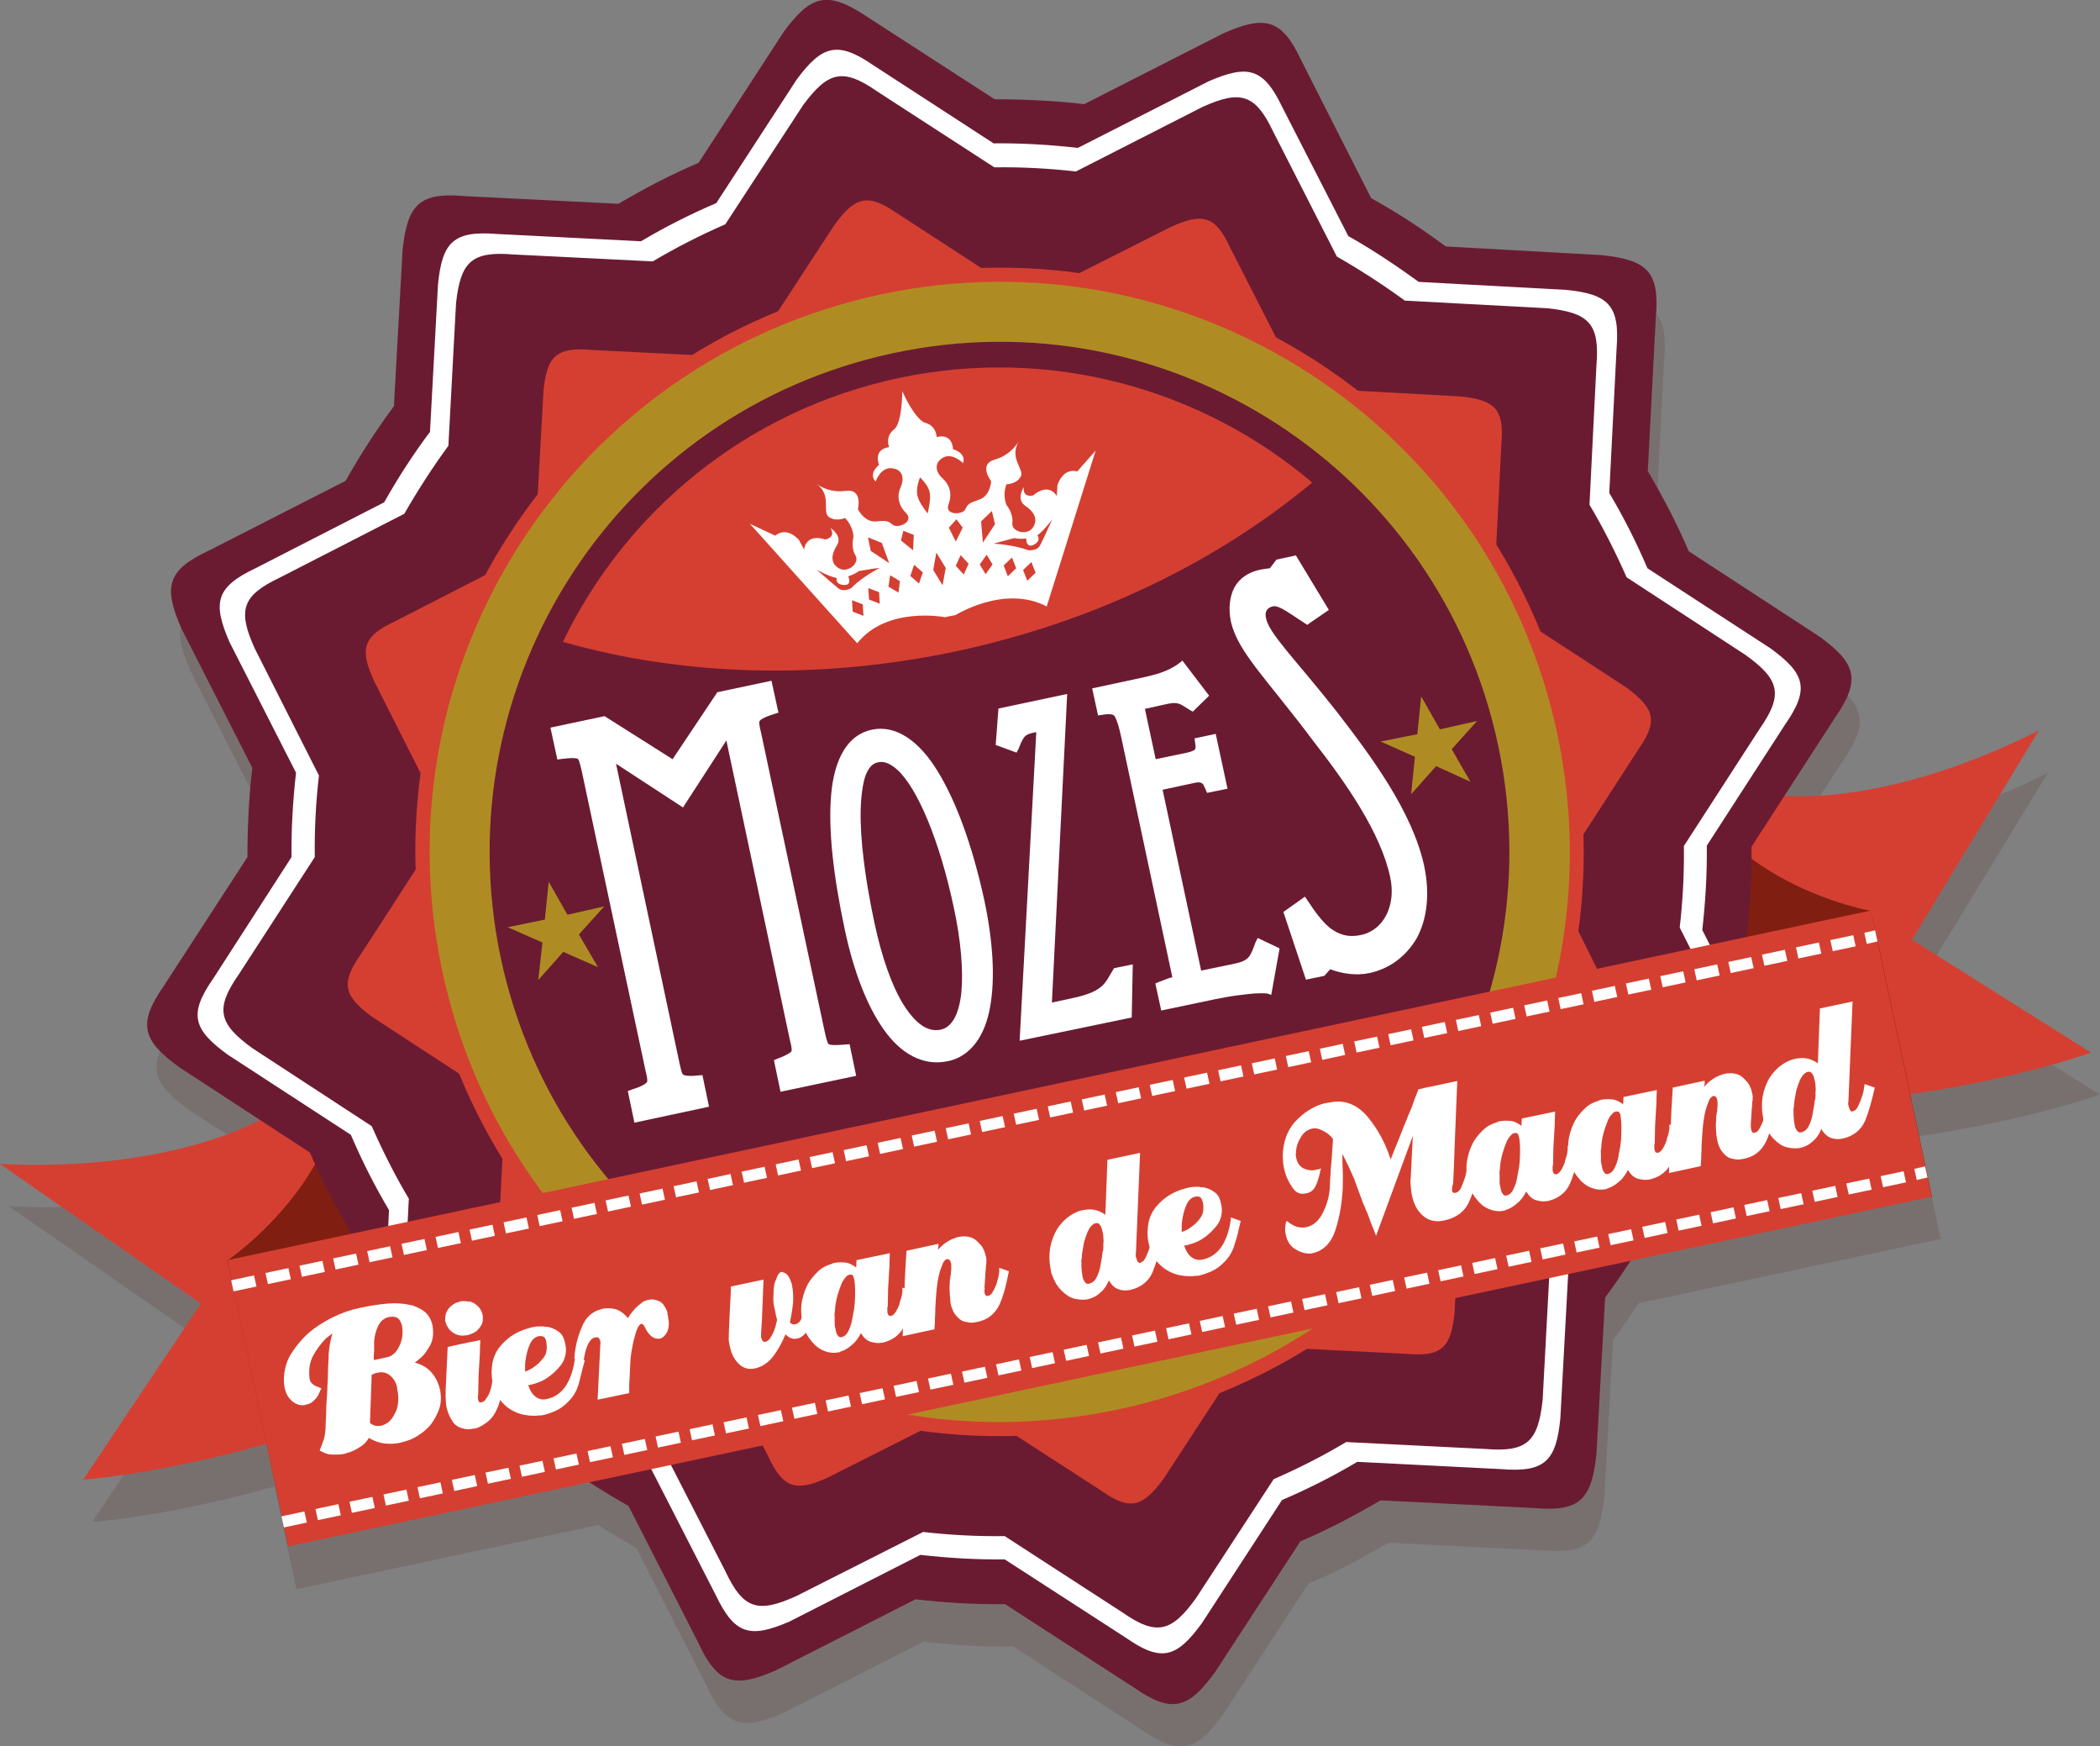
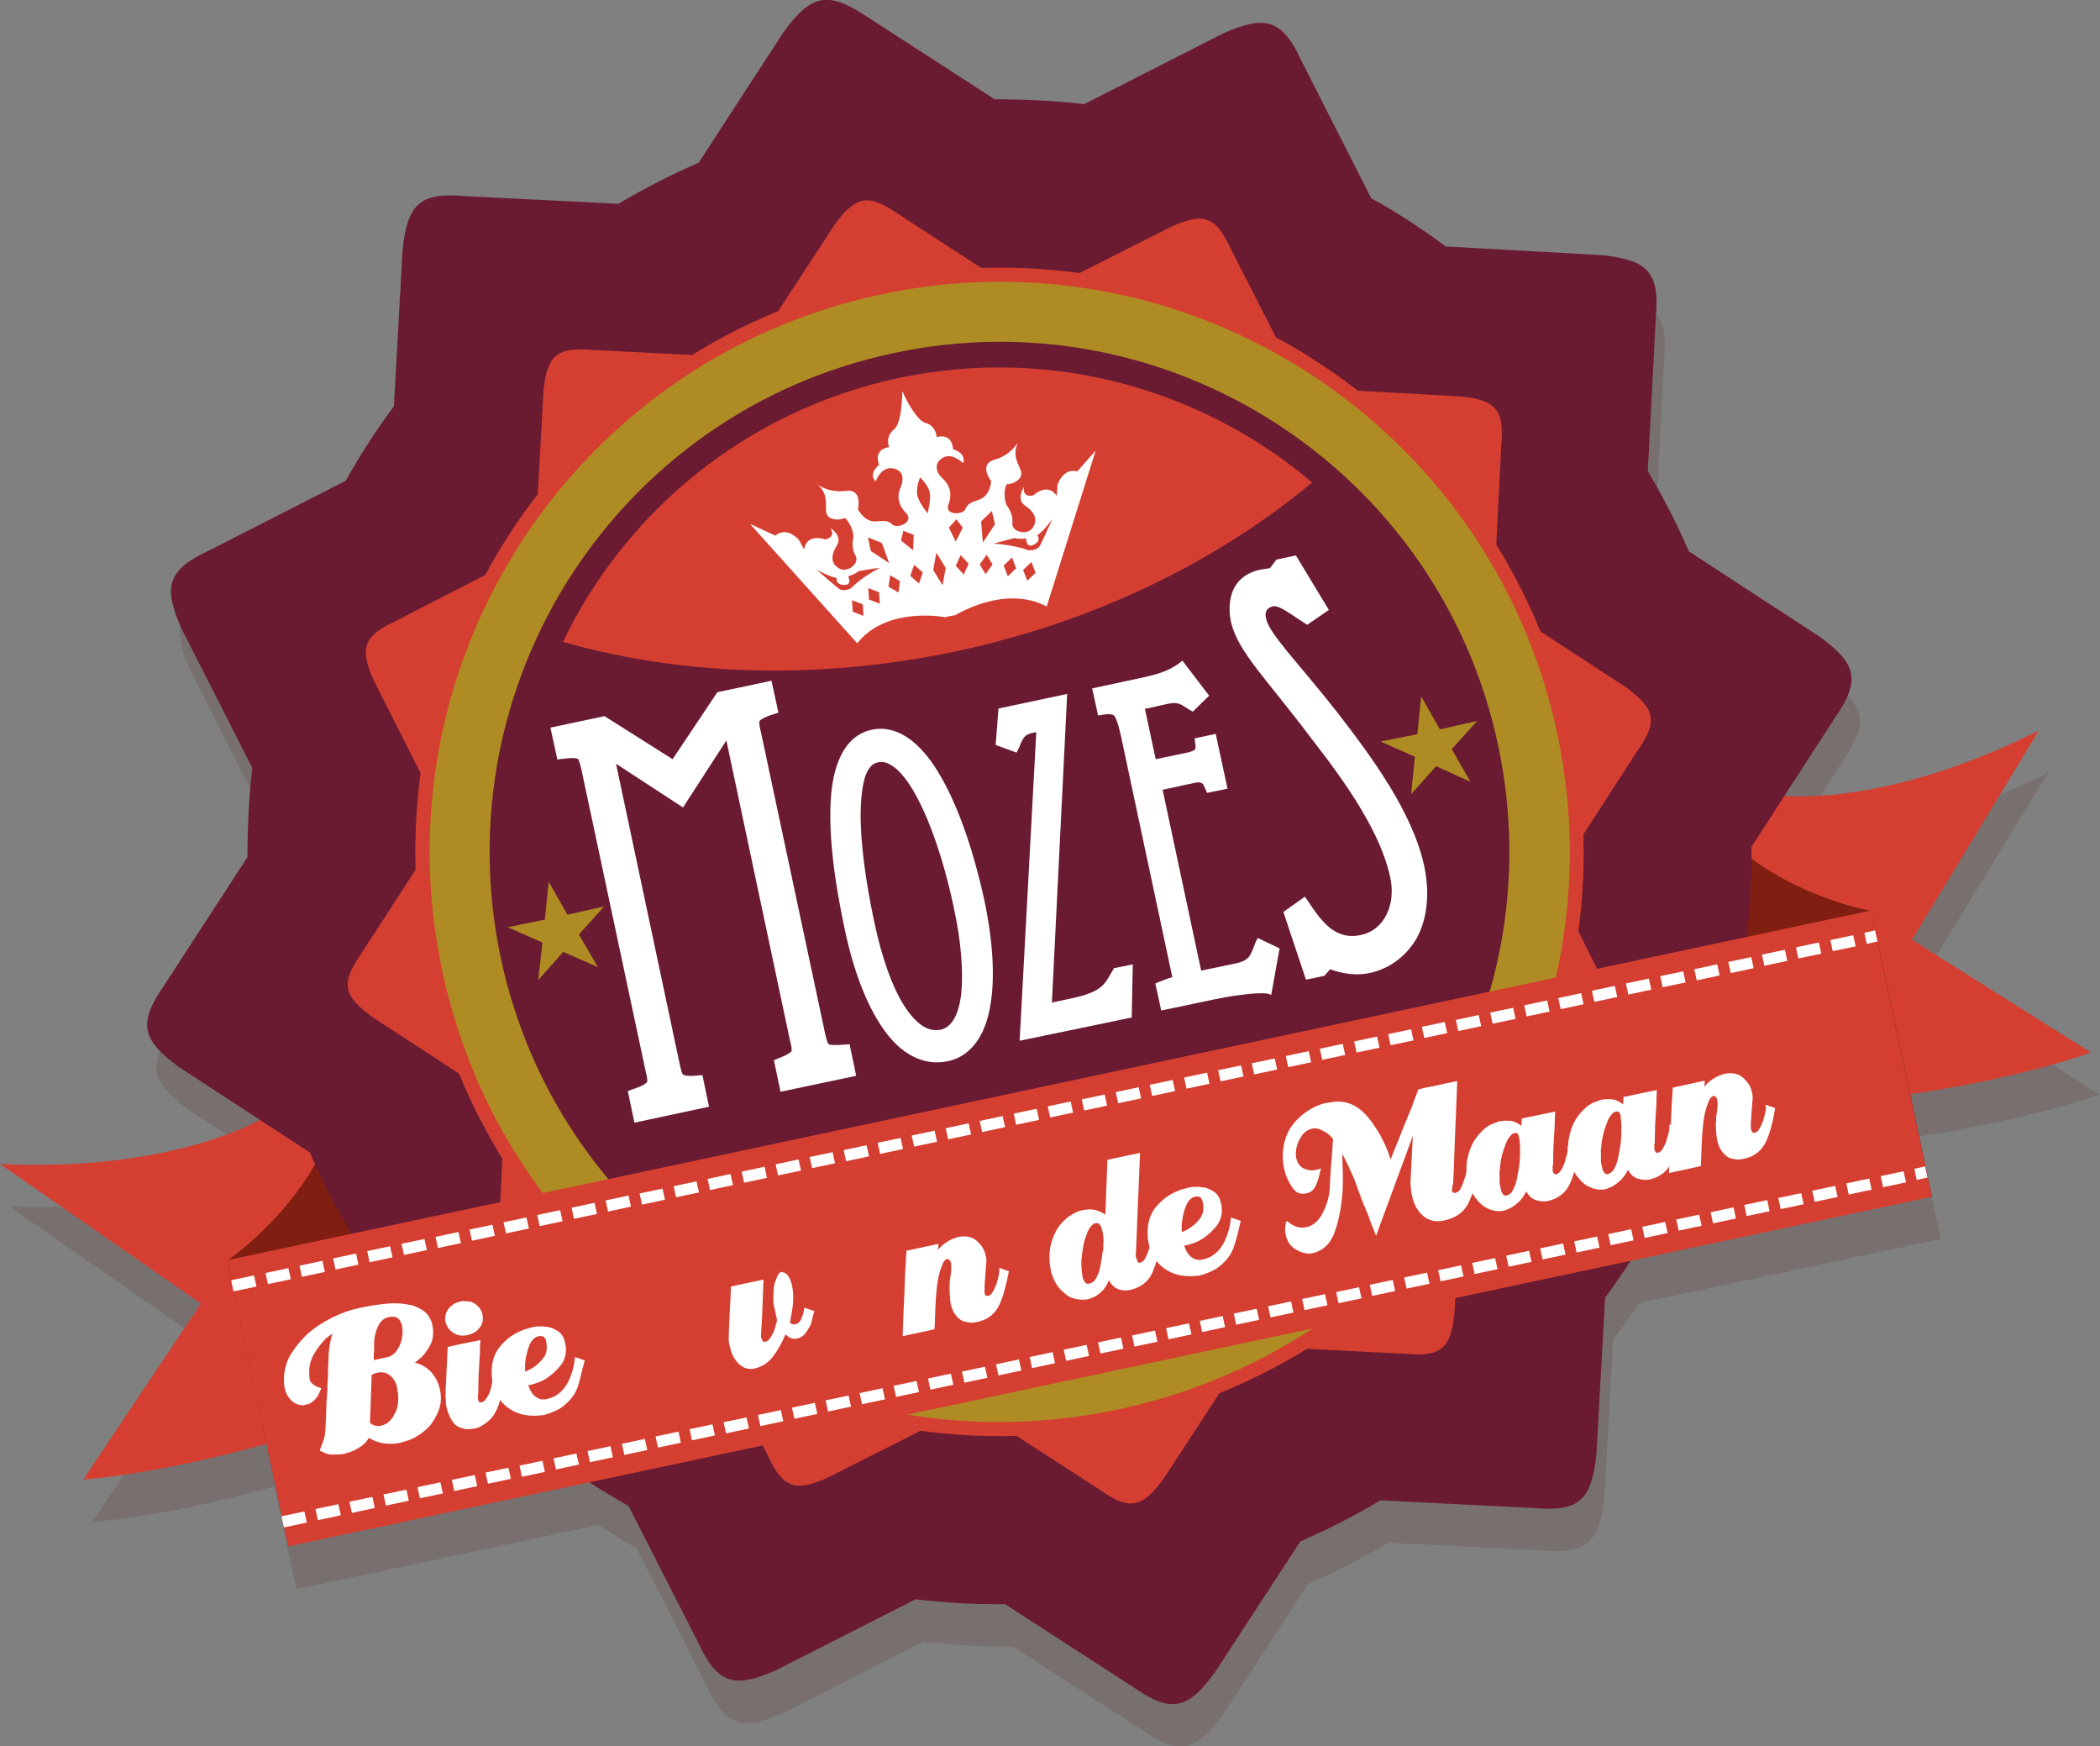
<svg xmlns="http://www.w3.org/2000/svg" version="1.1" id="Layer_1" x="0px" y="0px" viewBox="0 0 605.1 503" style="enable-background:new 0 0 605.1 503;" xml:space="preserve">
  <rect x="0" y="0" width="605.1" height="503" fill="#808080" stroke="none" />
  <style type="text/css">
	.st0{opacity:0.15;fill:#4C1412;enable-background:new    ;}
	.st1{fill:#D53F31;}
	.st2{fill:#801F11;}
	.st3{fill:#6A1B32;}
	.st4{fill:#FFFFFF;}
	.st5{fill:#AF8C23;}
</style>
  <path class="st0" d="M590.1,222.6c-26.7,13.5-53.1,19.9-73.5,18.9l14.5-22.5c7.6-10.9,6.2-15.7-4.4-23.4L489,171  c-3.4-8-7.4-15.6-11.8-23.1l2.3-44.1c1.2-13.3-2.4-16.7-15.5-18.1l-45-2.5c-6.9-5.1-14-9.8-21.5-13.9l-20.1-39.4  c-5.6-12.1-10.5-13.2-22.5-7.9l-40.1,20.4c-8.5-1-17.1-1.4-25.8-1.4l-37.1-24c-10.9-7.6-15.7-6.2-23.4,4.4l-24.6,37.7  c-8,3.4-15.6,7.4-23.1,11.8l-44.1-2.2c-13.3-1.2-16.7,2.4-18.1,15.5l-2.5,45c-5.1,6.9-9.7,14-13.9,21.5l-39.4,20.1  c-12.1,5.6-13.2,10.5-7.9,22.5l20.4,40.1c-1,8.5-1.4,17.1-1.4,25.7l-24,37.1c-7.6,10.9-6.2,15.7,4.4,23.4l23.1,15.1  C59.2,344,32.5,349,2.6,347.5l57.9,40.2l-33.9,50.7c0,0,20.8-1.3,52.5-10.2l6.3,29.6l87-18.5c3.6,2.3,7.3,4.6,11,6.7l20.1,39.4  c5.6,12.1,10.5,13.2,22.5,7.9l40.1-20.4c8.5,1,17.1,1.5,25.8,1.4l37.1,24c10.9,7.6,15.7,6.2,23.4-4.4l24.6-37.7  c8-3.4,15.6-7.4,23.1-11.8l44.1,2.2c13.3,1.2,16.7-2.4,18.1-15.5l2.5-45.1c2.5-3.4,5-7,7.4-10.6l87-18.5l-6.3-29.6  c32.6-4.8,52.1-12,52.1-12l-51.6-32.5L590.1,222.6z" />
  <g>
    <path class="st1" d="M98.4,298.3c-6.1,23.7-47.9,39.5-98.4,37l57.9,40.2L24,426.2c0,0,41.2-2.6,96-25.3l2.1-69.1L98.4,298.3z" />
    <path class="st2" d="M65.5,363.1c0,0,38.6-26,33-64.8c0,0,16.9,103.5,21.8,102.5c4.9-1-12.2,26.9-37.2,44.7l-14.9-70.1L65.5,363.1z   " />
  </g>
  <path class="st1" d="M482.7,216.6c15.2,19.2,59.9,16.6,104.8-6.2l-36.6,60.3l51.6,32.5c0,0-38.7,14.4-98,15.9l-30-62.3L482.7,216.6z  " />
  <path class="st2" d="M539.1,262.4c0,0-45.9-8-56.4-45.8c0,0,26.7,101.5,21.8,102.5c-4.9,1,22.1,19.6,52.2,25.7l-14.9-70.1  L539.1,262.4z" />
  <path class="st3" d="M225.8,9.2l-24.5,37.7c-8,3.4-15.6,7.4-23.1,11.8l-44.1-2.2c-13.3-1.2-16.7,2.4-18.1,15.5l-2.5,45  c-5.1,6.9-9.7,14-13.9,21.5l-39.4,20.1c-12.1,5.6-13.2,10.5-7.9,22.5l20.4,40.1c-1,8.5-1.4,17.1-1.4,25.7l-24.1,37.1  c-7.6,10.9-6.2,15.7,4.4,23.4l37.7,24.6c3.4,8,7.4,15.6,11.8,23.1L99,399.3c-1.2,13.3,2.4,16.7,15.5,18.1l45.1,2.5  c6.9,5.1,14,9.7,21.5,13.9l20.1,39.4c5.6,12.1,10.5,13.2,22.5,7.9l40.1-20.4c8.5,1,17.1,1.5,25.8,1.4l37.1,24  c10.9,7.6,15.7,6.2,23.4-4.4l24.6-37.7c8-3.4,15.6-7.4,23.1-11.8l44.1,2.2c13.3,1.2,16.7-2.4,18.1-15.5l2.5-45.1  c5.1-6.9,9.7-14,13.9-21.5l39.4-20.1c12.1-5.6,13.2-10.5,7.9-22.4l-20.4-40.1c1-8.5,1.5-17.1,1.4-25.8l24-37.1  c7.6-10.9,6.2-15.7-4.4-23.4l-37.7-24.6c-3.4-8-7.4-15.6-11.8-23.1l2.3-44.1c1.2-13.3-2.4-16.7-15.5-18.1l-45-2.5  c-6.9-5.1-14-9.8-21.5-13.9L375,17.5c-5.6-12.1-10.5-13.2-22.5-7.9L312.4,30c-8.5-1-17.1-1.4-25.8-1.4l-37.1-24  C238.3-2.8,233.6-1.4,225.8,9.2z" />
-   <path class="st4" d="M229.5,23l-23.1,35.5c-7.5,3.2-14.8,6.9-21.7,11l-41.5-2.1c-12.5-1-15.8,2.3-17,14.6l-2.3,42.4  c-4.8,6.4-9.2,13.2-13.2,20.3l-37.1,19c-11.4,5.4-12.4,9.9-7.5,21.2l19.2,37.7c-0.9,8-1.4,16.1-1.3,24.3l-22.5,34.9  c-7.2,10.3-5.9,14.7,4.1,22l35.5,23.1c3.2,7.5,6.9,14.8,11,21.7l-2.1,41.4c-1,12.5,2.3,15.8,14.6,17l42.4,2.3  c6.4,4.8,13.2,9.2,20.3,13.2l19,37.1c5.4,11.3,9.9,12.4,21.2,7.5l37.7-19.2c8,0.9,16.1,1.4,24.3,1.3l34.8,22.5  c10.3,7.2,14.7,5.9,22-4.1l23.1-35.5c7.5-3.2,14.8-6.9,21.7-11l41.5,2.1c12.5,1,15.8-2.3,17-14.6l2.3-42.4  c4.8-6.4,9.2-13.2,13.2-20.3l37.1-19c11.3-5.4,12.4-9.9,7.5-21.2l-19.2-37.8c0.9-8,1.4-16.1,1.3-24.3l22.5-34.8  c7.2-10.3,5.9-14.7-4.1-22l-35.5-23.1c-3.2-7.5-6.9-14.8-11-21.7l2.1-41.5c1-12.5-2.3-15.8-14.6-17l-42.4-2.3  c-6.5-4.7-13.2-9.2-20.3-13.2l-19-37.1c-5.4-11.3-9.9-12.4-21.2-7.5l-37.7,19.2c-8-0.9-16.1-1.4-24.3-1.3l-34.8-22.6  C241.3,11.7,236.8,13.1,229.5,23z" />
  <path class="st3" d="M231.4,30.3l-22.4,34.3c-7.3,3.2-14.2,6.7-20.9,10.7l-40.2-2c-12.1-1-15.2,2.2-16.5,14.1l-2.2,41  c-4.6,6.3-8.8,12.8-12.7,19.6l-35.9,18.4c-11,5.2-12.1,9.5-7.2,20.4l18.5,36.6c-0.9,7.8-1.3,15.6-1.2,23.5l-21.9,33.8  c-7,10-5.7,14.3,4,21.3l34.3,22.4c3.2,7.2,6.7,14.2,10.7,20.9l-2,40.1c-1,12.1,2.2,15.2,14.1,16.5L171,404  c6.3,4.6,12.8,8.8,19.6,12.7l18.4,35.9c5.2,11.1,9.5,12.1,20.4,7.2l36.6-18.5c7.8,0.9,15.6,1.3,23.5,1.2l33.8,21.9  c10,7,14.3,5.7,21.3-4l22.4-34.3c7.3-3.2,14.2-6.7,20.9-10.7l40.1,2c12.1,1,15.2-2.2,16.5-14.1l2.2-41.1c4.6-6.3,8.8-12.8,12.7-19.6  l35.9-18.4c11-5.2,12.1-9.5,7.2-20.4l-18.5-36.6c0.9-7.8,1.3-15.6,1.2-23.5L507,210c7-10,5.7-14.3-4-21.3l-34.3-22.4  c-3.2-7.2-6.7-14.2-10.7-20.9l2-40.1c1-12.1-2.2-15.2-14.1-16.5l-41.1-2.2c-6.3-4.6-12.8-8.8-19.6-12.7L366.9,38  c-5.2-11-9.5-12.1-20.4-7.2L310,49.4c-7.8-0.9-15.6-1.3-23.5-1.2l-33.8-21.9C242.8,19.4,238.5,20.7,231.4,30.3z" />
  <path class="st1" d="M240.5,64.7l-18.8,28.8c-6.1,2.6-12,5.6-17.6,9l-33.7-1.7c-10.2-0.9-12.8,1.9-13.8,11.8l-1.9,34.4  c-3.9,5.2-7.4,10.8-10.7,16.5L113.8,179c-9.3,4.3-10.2,8-6,17.2l15.5,30.7c-0.8,6.5-1.1,13.1-1,19.7L103.9,275  c-5.9,8.4-4.7,12,3.3,17.9l28.8,18.8c2.6,6.1,5.6,12,9,17.6l-1.7,33.7c-0.9,10.2,1.9,12.8,11.8,13.8l34.4,1.9  c5.2,3.9,10.8,7.4,16.5,10.7l15.4,30.2c4.3,9.2,8,10.2,17.2,6l30.7-15.5c6.5,0.8,13.1,1.1,19.7,1l28.3,18.3  c8.4,5.9,11.9,4.7,17.9-3.3l18.8-28.8c6.1-2.6,12-5.6,17.6-9l33.7,1.7c10.2,0.9,12.8-1.9,13.8-11.8l1.9-34.4  c3.9-5.2,7.4-10.8,10.7-16.5l30.2-15.4c9.3-4.3,10.2-8,6-17.2L452.7,264c0.8-6.5,1.1-13.1,1-19.7l18.3-28.3  c5.9-8.4,4.7-11.9-3.3-17.9l-28.8-18.8c-2.6-6.1-5.6-12-9-17.6l1.7-33.7c0.9-10.2-1.9-12.8-11.8-13.8l-34.4-1.9  c-5.2-3.9-10.8-7.4-16.5-10.7l-15.4-30.2c-4.3-9.3-8-10.2-17.2-6l-30.7,15.5c-6.5-0.8-13.1-1.1-19.7-1l-28.3-18.4  C250,55.6,246.5,56.6,240.5,64.7z" />
  <path class="st1" d="M253,80.8c91-19.3,180.3,38.8,199.6,129.6C472,301.4,413.9,390.7,323,410c-90.9,19.3-180.3-38.8-199.6-129.6  C104,189.6,162.1,100.1,253,80.8z" />
  <path class="st5" d="M253.9,84.8c88.7-18.9,175.9,37.8,194.8,126.5S410.9,387.2,322.2,406c-88.7,18.9-176-37.7-194.8-126.5  S165.2,103.7,253.9,84.8z" />
  <path class="st3" d="M257.5,101.7c79.3-16.9,157.4,33.8,174.2,113.1s-33.8,157.4-113.1,174.2C239.2,406,161.2,355.3,144.3,276  C127.5,196.6,178,118.6,257.5,101.7z" />
  <path class="st1" d="M378.1,139c-27.2,22.6-62.3,40-102.5,48.6c-40.1,8.5-79.4,7-113.4-2.7c18.1-37.6,52.8-66.6,96.7-76  C302.8,99.6,346.4,112.1,378.1,139z" />
  <rect x="69" y="311.8" transform="matrix(0.978 -0.208 0.208 0.978 -66.791 72.412)" class="st1" width="484.2" height="84.3" />
  <g>
    <g>
      <path class="st4" d="M537.9,271.9l-0.7-3.2l3.1-0.7l0.7,3.2L537.9,271.9L537.9,271.9z M528.1,274l-0.7-3.2l6.6-1.4l0.7,3.2    L528.1,274L528.1,274z M518.2,276.1l-0.7-3.2l6.6-1.4l0.7,3.2L518.2,276.1L518.2,276.1z M508.4,278.2l-0.7-3.2l6.6-1.4l0.7,3.2    L508.4,278.2L508.4,278.2z M498.7,280.3l-0.7-3.2l6.6-1.4l0.7,3.2L498.7,280.3L498.7,280.3z M488.9,282.4l-0.7-3.2l6.6-1.4    l0.7,3.2L488.9,282.4L488.9,282.4z M479.1,284.4l-0.7-3.2l6.6-1.4l0.7,3.2L479.1,284.4L479.1,284.4z M469.2,286.5l-0.7-3.2    l6.6-1.4l0.7,3.2L469.2,286.5L469.2,286.5z M459.4,288.6l-0.7-3.2l6.6-1.4l0.7,3.2L459.4,288.6L459.4,288.6z M449.7,290.7    l-0.7-3.2l6.6-1.4l0.7,3.2L449.7,290.7L449.7,290.7z M439.9,292.8l-0.7-3.2l6.6-1.4l0.7,3.2L439.9,292.8L439.9,292.8z     M430.1,294.9l-0.7-3.2l6.6-1.4l0.7,3.2L430.1,294.9L430.1,294.9z M420.2,297l-0.7-3.2l6.6-1.4l0.7,3.2L420.2,297L420.2,297z     M410.4,299l-0.7-3.2l6.6-1.4l0.7,3.2L410.4,299L410.4,299z M400.7,301.1l-0.7-3.2l6.6-1.4l0.7,3.2L400.7,301.1L400.7,301.1z     M390.9,303.2l-0.7-3.2l6.6-1.4l0.7,3.2L390.9,303.2L390.9,303.2z M381,305.3l-0.7-3.2l6.6-1.4l0.7,3.2L381,305.3L381,305.3z     M371.2,307.4l-0.7-3.2l6.6-1.4l0.7,3.2L371.2,307.4L371.2,307.4z M361.4,309.5l-0.7-3.2l6.6-1.4l0.7,3.2L361.4,309.5L361.4,309.5    z M351.7,311.5l-0.7-3.2l6.6-1.4l0.7,3.2L351.7,311.5L351.7,311.5z M341.9,313.6l-0.7-3.2l6.6-1.4l0.7,3.2L341.9,313.6    L341.9,313.6z M332,315.7l-0.7-3.2l6.6-1.4l0.7,3.2L332,315.7L332,315.7z M322.2,317.8l-0.7-3.2l6.6-1.4l0.7,3.2L322.2,317.8    L322.2,317.8z M312.4,319.9l-0.7-3.2l6.6-1.4l0.7,3.2L312.4,319.9L312.4,319.9z M302.6,321.9l-0.7-3.2l6.6-1.4l0.7,3.2    L302.6,321.9L302.6,321.9z M292.8,324l-0.7-3.2l6.6-1.4l0.7,3.2L292.8,324L292.8,324z M283,326.1l-0.7-3.2l6.6-1.4l0.7,3.2    L283,326.1L283,326.1z M273.2,328.2l-0.7-3.2l6.6-1.4l0.7,3.2L273.2,328.2L273.2,328.2z M263.4,330.3l-0.7-3.2l6.6-1.4l0.7,3.2    L263.4,330.3L263.4,330.3z M253.6,332.4l-0.7-3.2l6.6-1.4l0.7,3.2L253.6,332.4L253.6,332.4z M243.8,334.5l-0.7-3.2l6.6-1.4    l0.7,3.2L243.8,334.5L243.8,334.5z M234,336.5l-0.7-3.2l6.6-1.4l0.7,3.2L234,336.5L234,336.5z M224.2,338.6l-0.7-3.2l6.6-1.4    l0.7,3.2L224.2,338.6L224.2,338.6z M214.4,340.7l-0.7-3.2l6.6-1.4l0.7,3.2L214.4,340.7L214.4,340.7z M204.6,342.8l-0.7-3.2    l6.6-1.4l0.7,3.2L204.6,342.8L204.6,342.8z M194.8,344.9l-0.7-3.2l6.6-1.4l0.7,3.2L194.8,344.9L194.8,344.9z M185,347l-0.7-3.2    l6.6-1.4l0.7,3.2L185,347L185,347z M175.2,349l-0.7-3.2l6.6-1.4l0.7,3.2L175.2,349L175.2,349z M165.4,351.1l-0.7-3.2l6.6-1.4    l0.7,3.2L165.4,351.1L165.4,351.1z M155.5,353.2l-0.7-3.2l6.6-1.4l0.7,3.2L155.5,353.2L155.5,353.2z M145.8,355.3l-0.7-3.2    l6.6-1.4l0.7,3.2L145.8,355.3L145.8,355.3z M136,357.4l-0.7-3.2l6.6-1.4l0.7,3.2L136,357.4L136,357.4z M126.2,359.5l-0.7-3.2    l6.6-1.4l0.7,3.2L126.2,359.5L126.2,359.5z M116.4,361.5l-0.7-3.2l6.6-1.4l0.7,3.2L116.4,361.5L116.4,361.5z M106.5,363.6    l-0.7-3.2l6.6-1.4l0.7,3.2L106.5,363.6L106.5,363.6z M96.7,365.7l-0.7-3.2l6.6-1.4l0.7,3.2L96.7,365.7L96.7,365.7z M87,367.8    l-0.7-3.2l6.6-1.4l0.7,3.2L87,367.8L87,367.8z M77.2,369.9l-0.7-3.2l6.6-1.4l0.7,3.2L77.2,369.9L77.2,369.9z M67.3,372l-0.7-3.2    l6.6-1.4l0.7,3.2L67.3,372L67.3,372z" />
    </g>
    <g>
      <path class="st4" d="M552.3,339.9l-0.7-3.2l3.1-0.7l0.7,3.2L552.3,339.9L552.3,339.9z M542.6,342l-0.7-3.2l6.6-1.4l0.7,3.2    L542.6,342L542.6,342z M532.7,344.1l-0.7-3.2l6.6-1.4l0.7,3.2L532.7,344.1L532.7,344.1z M522.9,346.2l-0.7-3.2l6.6-1.4l0.7,3.2    L522.9,346.2L522.9,346.2z M513.1,348.3l-0.7-3.2l6.6-1.4l0.7,3.2L513.1,348.3L513.1,348.3z M503.3,350.3l-0.7-3.2l6.6-1.4    l0.7,3.2L503.3,350.3L503.3,350.3z M493.6,352.4l-0.7-3.2l6.6-1.4l0.7,3.2L493.6,352.4L493.6,352.4z M483.7,354.5l-0.7-3.2    l6.6-1.4l0.7,3.2L483.7,354.5L483.7,354.5z M473.9,356.6l-0.7-3.2l6.6-1.4l0.7,3.2L473.9,356.6L473.9,356.6z M464.1,358.7    l-0.7-3.2l6.6-1.4l0.7,3.2L464.1,358.7L464.1,358.7z M454.3,360.8l-0.7-3.2l6.6-1.4l0.7,3.2L454.3,360.8L454.3,360.8z     M444.5,362.8l-0.7-3.2l6.6-1.4l0.7,3.2L444.5,362.8L444.5,362.8z M434.7,364.9l-0.7-3.2l6.6-1.4l0.7,3.2L434.7,364.9L434.7,364.9    z M424.9,367l-0.7-3.2l6.6-1.4l0.7,3.2L424.9,367L424.9,367z M415.1,369.1l-0.7-3.2l6.6-1.4l0.7,3.2L415.1,369.1L415.1,369.1z     M405.3,371.2l-0.7-3.2l6.6-1.4l0.7,3.2L405.3,371.2L405.3,371.2z M395.4,373.3l-0.7-3.2l6.6-1.4l0.7,3.2L395.4,373.3L395.4,373.3    z M385.7,375.4l-0.7-3.2l6.6-1.4l0.7,3.2L385.7,375.4L385.7,375.4z M375.9,377.4l-0.7-3.2l6.6-1.4l0.7,3.2L375.9,377.4    L375.9,377.4z M366.1,379.5l-0.7-3.2l6.6-1.4l0.7,3.2L366.1,379.5L366.1,379.5z M356.2,381.6l-0.7-3.2l6.6-1.4l0.7,3.2    L356.2,381.6L356.2,381.6z M346.4,383.7l-0.7-3.2l6.6-1.4l0.7,3.2L346.4,383.7L346.4,383.7z M336.7,385.8l-0.7-3.2l6.6-1.4    l0.7,3.2L336.7,385.8L336.7,385.8z M326.9,387.9l-0.7-3.2l6.6-1.4l0.7,3.2L326.9,387.9L326.9,387.9z M317.1,389.9l-0.7-3.2    l6.6-1.4l0.7,3.2L317.1,389.9L317.1,389.9z M307.2,392l-0.7-3.2l6.6-1.4l0.7,3.2L307.2,392L307.2,392z M297.4,394.1l-0.7-3.2    l6.6-1.4l0.7,3.2L297.4,394.1L297.4,394.1z M287.7,396.2L287,393l6.6-1.4l0.7,3.2L287.7,396.2L287.7,396.2z M277.9,398.3l-0.7-3.2    l6.6-1.4l0.7,3.2L277.9,398.3L277.9,398.3z M268.1,400.3l-0.7-3.2l6.6-1.4l0.7,3.2L268.1,400.3L268.1,400.3z M258.2,402.4    l-0.7-3.2l6.6-1.4l0.7,3.2L258.2,402.4L258.2,402.4z M248.4,404.5l-0.7-3.2l6.6-1.4l0.7,3.2L248.4,404.5L248.4,404.5z     M238.6,406.6l-0.7-3.2l6.6-1.4l0.7,3.2L238.6,406.6L238.6,406.6z M228.9,408.7l-0.7-3.2l6.6-1.4l0.7,3.2L228.9,408.7L228.9,408.7    z M219.1,410.8l-0.7-3.2l6.6-1.4l0.7,3.2L219.1,410.8L219.1,410.8z M209.2,412.9l-0.7-3.2l6.6-1.4l0.7,3.2L209.2,412.9    L209.2,412.9z M199.4,414.9l-0.7-3.2l6.6-1.4l0.7,3.2L199.4,414.9L199.4,414.9z M189.6,417l-0.7-3.2l6.6-1.4l0.7,3.2L189.6,417    L189.6,417z M179.9,419.1l-0.7-3.2l6.6-1.4l0.7,3.2L179.9,419.1L179.9,419.1z M170,421.2l-0.7-3.2l6.6-1.4l0.7,3.2L170,421.2    L170,421.2z M160.2,423.3l-0.7-3.2l6.6-1.4l0.7,3.2L160.2,423.3L160.2,423.3z M150.4,425.4l-0.7-3.2l6.6-1.4l0.7,3.2L150.4,425.4    L150.4,425.4z M140.6,427.4l-0.7-3.2l6.6-1.4l0.7,3.2L140.6,427.4L140.6,427.4z M130.9,429.5l-0.7-3.2l6.6-1.4l0.7,3.2    L130.9,429.5L130.9,429.5z M121,431.6l-0.7-3.2l6.6-1.4l0.7,3.2L121,431.6L121,431.6z M111.2,433.7l-0.7-3.2l6.6-1.4l0.7,3.2    L111.2,433.7L111.2,433.7z M101.4,435.8l-0.7-3.2l6.6-1.4l0.7,3.2L101.4,435.8L101.4,435.8z M91.6,437.9l-0.7-3.2l6.6-1.4l0.7,3.2    L91.6,437.9L91.6,437.9z M81.8,440l-0.7-3.2l6.6-1.4l0.7,3.2L81.8,440L81.8,440z" />
    </g>
  </g>
  <polygon class="st5" points="409.5,200.6 414.9,210.1 425.6,207.7 418.3,215.8 423.7,225.2 413.8,220.7 406.6,228.8 407.7,218   397.8,213.6 408.4,211.5 " />
  <polygon class="st5" points="158.1,254 163.5,263.5 174.1,261.1 166.8,269.2 172.3,278.6 162.3,274.2 155.1,282.3 156.3,271.5   146.3,267.1 157,264.9 " />
  <path class="st4" d="M273.6,177.5l-1.3,0.3c0,0-16.7-3.3-25.3,7.5l-30.9-34.4l7.3,3.4c0,0,2.9-2.9,6.8,1.2l1.5,2.8  c0,0,0.3-4.7,6.1-2.9c0,0,3.2-0.5,1.5-3.3c0,0,3.5,2.2,1.9,4.9c-1.7,2.7-2,5.2,0.5,6.7s6.1-1.4,4.8-3.7c-1.4-2.3-0.6-5.2-0.6-5.2  s0.2-2.8-2.4-5.6c0,0-2.6,1.2-4.7-0.3c-2-1.5,1-6.2-3.5-9.5c0,0,3.3,2.7,8.4,2c5-0.7,3.5,5.3,3.5,5.3s1.9,3.8,5.2,3.5  c3.3-0.3,3.5-0.1,4.9,1c1.4,1.1,6.2-0.8,3.8-3.4c-2.5-2.4-2.6-5.3-1.6-7.4c1-2.2,0.9-5.1-2.4-5.5c-3.3-0.5-4.8,3.8-4.8,3.8  s-2.3-2,1-4.8c0,0-1.9-4.4,2.9-5.1c0,0-1.3-3,1.4-5.1c1.7-1.3,2.3-6.3,2.4-11c1.9,4.3,4.6,8.5,6.6,9.1c3.2,0.8,3.3,4.1,3.3,4.1  c4.7-1.2,4.7,3.5,4.7,3.5c4.1,1.3,2.9,4,2.9,4s-3.2-3.2-5.9-1.5c-2.8,1.7-1.7,4.5,0.1,6c1.8,1.7,2.8,4.2,1.6,7.4s4,3,4.8,1.5  c0.8-1.6,0.9-1.8,4.1-2.9s3.4-5.3,3.4-5.3s-3.8-4.8,1-6.2c4.8-1.3,6.9-5.2,6.9-5.2c-2.8,5,1.8,8,0.6,10.1c-1.2,2.2-4.1,2.2-4.1,2.2  c-1.3,3.5,0.1,6.1,0.1,6.1s1.9,2.3,1.6,5c-0.4,2.6,4.3,3.8,5.9,1.4c1.6-2.4,0.4-4.6-2.3-6.4c-2.6-1.8-0.3-5.3-0.3-5.3  c-0.4,3.3,2.7,2.4,2.7,2.4c4.7-3.9,6.8,0.2,6.8,0.2l0.2-3.2c1.9-5.3,5.7-3.9,5.7-3.9l5.3-6l-14.1,44.9c-12.2-6.4-26.3,2.5-26.3,2.5  L273.6,177.5L273.6,177.5z M265.1,137.5c-0.5,1.3-1.1,3.3-0.8,5.1c0.4,1.8,1.8,3.8,3,5.3c0.4-1.8,0.9-4.3,0.6-6  S266.1,138.5,265.1,137.5L265.1,137.5z M285.8,147.2l-3.1,3l0.5,6.1l3.5-5.3L285.8,147.2L285.8,147.2z M286.3,156.6  c0,0,5.7,0.3,10,1.9c0,0,2.5,0.3,3.4-1.4c0.9-1.7,3.5-7.5,3.5-7.5s-2.6,3.5-4.3,4.6c0,0,1.3,1.5-1,2.7c-2.3,1.2-2.2-1.8-2.2-1.8  s-1.8,0.3-3.4-0.1l-4.2,1.1L286.3,156.6L286.3,156.6z M275.6,149.6l-2.2,2.4l2,4l2-4L275.6,149.6L275.6,149.6z M250.1,154.8l0.8,3.9  l5.3,3.5l-2.1-5.8L250.1,154.8L250.1,154.8z M253.5,163.6l-1.8,0.2l-4.2,0.7c-1.3,1-3.1,1.5-3.1,1.5s1.3,2.7-1.3,2.5  c-2.6-0.2-2-2-2-2c-2-0.3-5.8-2.4-5.8-2.4s4.8,4.2,6.3,5.4c1.5,1.2,3.7-0.1,3.7-0.1C248.3,166.2,253.5,163.6,253.5,163.6  L253.5,163.6z M260.3,152.9l-0.7,2.8l3.5,2.8l0.2-4.4L260.3,152.9L260.3,152.9z M297.2,161.9l-2.4,2.3l1.2,3.1l2.4-2.3L297.2,161.9  L297.2,161.9z M269.8,159.2l-0.9,5l2.7,4.4l0.9-5L269.8,159.2L269.8,159.2z M256.5,165.7L256,169l2.9,1.7l0.4-3.3L256.5,165.7  L256.5,165.7z M250.2,169.4l0.2,3.3l3.1,1.2l-0.2-3.3L250.2,169.4L250.2,169.4z M245.5,172.9l0.2,3.3l3.1,1.2l-0.2-3.3L245.5,172.9  L245.5,172.9z M263.4,162.7l-1.1,3.2l2.5,2.2l1.1-3.2L263.4,162.7L263.4,162.7z M291.6,160.6l-2.4,2.3l1.2,3.1l2.4-2.3L291.6,160.6  L291.6,160.6z M284.3,159.8l-2,2.8l1.7,2.8l2-2.8L284.3,159.8L284.3,159.8z M276.8,159.9l-1.4,3.1l2.3,2.5l1.4-3.1L276.8,159.9z" />
  <path class="st4" d="M224.9,314.5l-1.9-9.1l1.2-0.5c2.7-1,3.7-1.8,3.8-2c0.2-0.1,0.2-1.1-0.4-3.3l-18.3-86.3l-12.5,19.3L177.5,220  l18.3,86.3c0.5,2.2,0.7,3,1,3.2c0.2,0.3,1.5,0.6,4.3,0.3l1.3-0.1l1.9,9.1l-21.5,4.6l-1.9-9.1l1.3-0.5c3-0.9,4.1-1.8,4.2-2.1  c0.2-0.1,0.2-1-0.4-3.3L167.6,222c-0.5-2.3-0.9-3.2-1-3.3c-0.2-0.3-1.5-0.5-4.6-0.1l-1.4,0.2l-2-9.2l15.6-3.3l19.6,12.4l12.9-19.3  l15.6-3.3l2,9.2l-1.3,0.4c-2.9,0.9-4,1.7-4.1,2c-0.2,0.1-0.2,1.1,0.4,3.4l18.4,86.4c0.5,2.3,0.9,3.2,1,3.2c0.2,0.3,1.5,0.5,4.7,0.2  l1.4-0.1l1.9,9.1L224.9,314.5L224.9,314.5z" />
  <path class="st4" d="M293.8,299.8l4.8-88.9l-1,0.2c-1.7,0.4-2.3,0.9-2.7,1.6c-0.5,0.7-0.9,1.7-1.4,3l-0.6,1.1l-6-2.2l0.8-10.5  l19.8-4.2l-4.4,88.9l6.5-1.4c8.4-1.9,8.8-4.2,11.1-8l0.3-0.5l5.4-1.1l-0.3,15.3L293.8,299.8L293.8,299.8z" />
  <path class="st4" d="M365.2,286.2c-2.1-0.2-4.8,0-7.6,0.4c-2.7,0.3-5.3,0.8-7.3,1.2l-14.3,3l-1.4,0.3l-1.7-7.8l1.2-0.5  c1.7-0.6,2.7-1.1,3.7-1.3l-14.1-66.2c-0.8-3.9-1.4-6.5-2-7.9c-0.6-1.4-0.7-1.4-1.4-1.6c-0.5-0.1-1.4-0.1-2.6,0.1l-1.3,0.2l-1.7-7.8  l14.9-3.2c2.6-0.6,6.8-1.5,10.1-4l1-0.8l7.7,10.1l-4.7,4.6l-0.9-0.5c-2.4-1.4-2.9-2.4-6.1-1.8l-6.8,1.5l3.1,14.5l9.1-1.9  c1.8-0.4,2.3-0.9,2.3-1s0.2-0.6,0-1.6l-0.2-1.5l6.1-1.3l3.4,15.8l-5.9,1.2l-0.5-1.2c-0.4-0.8-0.6-1.4-0.9-1.5  c-0.2-0.2-0.7-0.5-2.1-0.2l-9.3,2l11.1,52.1l10.1-2.1c2.3-0.5,3.3-1.3,3.9-2.2c0.6-0.9,1.1-2.3,1.7-3.9l0.6-1.2l6.3,3l-2.4,13.4  L365.2,286.2z" />
  <path class="st4" d="M394.6,280.3c-3.7,0.8-8,0.2-11.3-1.1l-1.7,1.9l-5.3,1.1l-6.5-19.5l6.2-4.4l0.9,1.3c1.9,2.9,3.9,5.7,6.3,7.7  c2.4,1.8,5.1,2.9,9.1,2c6.4-1.4,10-8.5,8.3-16.5c-2.7-12.9-12.8-27.3-22-39.1c-13.7-18.3-21.8-25.7-23.9-34.5c-0.8-3.8-0.4-7.4,1-10  c1.5-2.7,4.1-4.4,7.4-5.1c1-0.2,1.9-0.3,2.8-0.4l1.9-2.5l5.6-1.2l9.5,15.7l-5.4,3.7l-0.8,0.6l-0.8-0.5c-2.7-1.8-4.8-3.2-6.2-4  c-1.5-0.8-2.2-1-3.1-0.8c-1.7,0.5-2.2,1.7-1.8,3.4c0.4,2.1,2.4,5,5.9,9.3c3.5,4.3,8.5,10,14.7,17.9c9.4,12.2,21.6,28.4,25,44.3  c1.7,8.2,0.7,15.4-2.2,20.7C405,275.7,400.2,279.1,394.6,280.3L394.6,280.3z" />
  <path class="st4" d="M270.2,222.2c-5.3-8.7-12-13.5-19-12c-7.1,1.5-10.8,8.6-11.7,18.6c-0.9,10,0.6,23.4,3.9,38.9  c2.5,11.8,6.3,21.9,11.2,28.8c4.8,6.9,11.3,10.7,18.4,9.2c0,0,0,0,0.1,0c6.7-1.4,10.8-7.5,12.2-15.7c1.5-8.3,0.8-19-1.7-30.8  C280.2,243.7,275.6,231,270.2,222.2 M277,286c-0.7,6.4-2.8,9.9-5.9,10.6c-3.7,0.8-7.2-1.6-10.7-7.1c-3.4-5.4-6.3-13.7-8.4-23.5  c-2.7-12.6-4.2-24.2-4-32.6c0.1-4.2,0.6-7.7,1.4-10c0.9-2.3,2-3.5,3.6-3.8c1.7-0.4,3.4,0.3,5.4,2c6,5.3,12.4,20.8,16.4,39.7  C276.9,270.9,277.6,279.6,277,286" />
  <g>
    <path class="st4" d="M123.9,387.6c-0.9,1.6-1.8,2.9-3.1,3.9c-0.3,0.2-0.4,0.4-0.7,0.6s-0.4,0.3-0.6,0.4c1.8,0.5,3.4,1.3,4.6,2.6   s2.2,3,2.7,5.3c0.4,2.1,0.3,3.9-0.3,5.6c-0.6,1.7-1.5,3.2-2.4,4.4c-1,1.2-2.2,2.2-3.6,3.1c-1.3,0.9-2.8,1.5-4.5,1.9   c-0.1,0-0.2,0-0.3,0.1s-0.2,0-0.3,0.1c-1.5,0.3-3.1,0.4-4.7,0.2c-1.6-0.2-3.1-0.8-4.4-1.6c-0.7,1.2-1.6,2.1-2.7,2.7   c-1.1,0.7-2.2,1.3-3.5,1.6c-0.2,0-0.3,0.2-0.5,0.2s-0.3,0.1-0.5,0.1c-0.5,0.1-1.1,0.2-1.6,0.2c-0.5,0-1,0-1.5,0   c-0.4,0-0.9,0-1.3-0.1c-0.4-0.1-0.9-0.2-1.2-0.4c-0.2-0.1-0.5-0.2-0.7-0.3c-0.2-0.2-0.5-0.2-0.7-0.3c0.1-0.1,0.1-0.2,0.1-0.3   c0.1-0.1,0.1-0.2,0.1-0.3c0.4-0.9,0.7-1.8,1-2.7c0.3-0.9,0.4-1.9,0.5-3c0-1.7,0.2-3.5,0.2-5.4c0-1.7,0.2-3.6,0.3-5.4   c0-1.7,0.2-3.5,0.2-5.4c0-1.7,0.2-3.5,0.2-5.4c0.1-1,0.2-2.1,0.4-3c0.2-1.1,0.4-2,0.7-2.9c-0.3,0.3-0.8,0.6-1.2,0.9   c-0.4,0.3-0.9,0.7-1.2,1.1c-1.1,1.2-2.1,2.5-3,4.1s-1.3,3.2-1.3,4.9c0,0.4,0,0.8,0,1.1c0.1,0.3,0,0.6,0.1,0.9   c0.1,0.6,0.3,1.1,0.6,1.3c0.3,0.3,0.6,0.6,1.1,0.8c0.2,0.2,0.5,0.3,0.8,0.3c0.2,0.2,0.6,0.3,0.9,0.4c-0.1,0.2-0.2,0.5-0.3,0.6   c-0.1,0.2-0.1,0.4-0.3,0.7c-0.3,0.8-0.8,1.5-1.4,2.1c-0.6,0.6-1.3,1.1-2,1.2c-0.1,0-0.2,0-0.3,0.1c-0.1,0-0.2,0-0.3,0.1   c-0.9,0.2-1.7,0.1-2.6-0.3c-0.9-0.4-1.7-1.1-2.4-2.1c-0.2-0.4-0.4-0.7-0.6-1.2s-0.3-1-0.4-1.4c-0.1-0.6-0.2-1.3-0.2-1.9   c0-0.6,0-1.3,0.1-2.1c0.3-2.1,0.9-4.2,2.3-6.2c1.3-2,2.9-3.9,4.8-5.6c2-1.7,4.2-3.1,6.8-4.4c2.6-1.3,5.2-2.2,8.1-2.8   c2.9-0.6,5.5-1,7.9-1.2c2.4-0.2,4.5,0,6.3,0.4c0.1,0,0.2,0.1,0.3,0c0.1,0,0.2,0.1,0.3,0.1c1.2,0.4,2.4,0.9,3.6,1.8   c1.1,0.9,1.9,2.2,2.3,3.9C125,384.1,124.8,386,123.9,387.6z M112.6,396.4c-1-0.9-2.2-1.3-3.7-1c-0.1,0-0.3,0.1-0.4,0.1   c-0.2,0-0.3,0.1-0.4,0.1c-0.2,0-0.3,0.2-0.5,0.2c-0.1,0-0.3,0.2-0.5,0.2l-0.5,13.9c0.5,0.4,1.1,0.7,1.6,0.8c0.5,0.1,1,0.1,1.6,0   c0.8-0.2,1.5-0.5,2.2-1.1c0.7-0.6,1.2-1.3,1.6-2.1c0.6-1,1-2.1,1.1-3.4c0.1-1.3,0.1-2.5-0.2-3.7   C114.4,398.7,113.6,397.3,112.6,396.4z M114.2,379.5c-0.7-0.3-1.4-0.2-2.2-0.1c-1.3,0.3-2.3,1.1-3,2.5c-0.7,1.4-1.1,3-1.2,4.6   c0,0.4,0,0.8,0,1.3c0,0.4,0,0.8,0,1.3c0,0.4-0.1,0.8-0.1,1.4c0,0.4,0,0.8,0,1.3l3.7-0.8c1.6-0.3,2.8-1.4,3.7-3.3   c0.9-1.9,1.1-3.9,0.7-6C115.4,380.4,114.8,379.7,114.2,379.5z" />
    <path class="st4" d="M145.3,397.7c-0.1,0.2-0.1,0.4-0.2,0.6c-0.2,1.6-0.5,3.1-0.9,4.5c-0.3,1.5-0.8,2.8-1.5,4.1   c-0.6,1.1-1.4,2.1-2.5,2.9c-1,0.7-2.1,1.4-3.2,1.7c-0.1,0-0.1,0-0.2,0c-0.1,0-0.2,0-0.2,0c-0.5,0.1-1,0.2-1.5,0.2   c-0.5,0-1,0-1.6-0.2c-1.4-0.3-2.5-1-3.2-2.2c-0.7-1.1-1.3-2.4-1.6-3.8c-0.1-0.5-0.2-1-0.2-1.5s-0.1-1.1-0.1-1.6c0-0.3,0-0.5,0-0.8   c0.1-0.2,0-0.5,0-0.8c0.1-2.2,0.2-4.3,0.3-6.4c0.1-2.2,0.2-4.2,0.3-6.4c0.8-0.2,1.6-0.3,2.3-0.5c0.8-0.2,1.7-0.4,2.4-0.5   c0.8-0.2,1.7-0.4,2.4-0.5s1.6-0.3,2.3-0.5c0,0.8-0.1,1.6-0.1,2.6c0,0.8,0,1.7-0.1,2.6c-0.1,1.6-0.2,3.4-0.3,5.1   c0,1.7-0.1,3.4-0.1,5.1c0,0.3-0.1,0.6-0.1,1c0,0.3,0,0.6,0.1,0.9c0.1,0.3,0.2,0.5,0.3,0.6c0.2,0.2,0.4,0.1,0.8,0   c0.3-0.1,0.6-0.2,0.9-0.6c0.3-0.4,0.6-0.9,1-1.5c0.4-0.9,0.7-1.9,0.9-2.9s0.3-2,0.5-3.1c0.1,0.1,0.3,0.1,0.5,0.2   c0.2,0.1,0.3,0.1,0.5,0.2c0.3,0.1,0.6,0.3,0.9,0.3c0.3,0.1,0.7,0.3,1,0.4C145.4,397.3,145.3,397.5,145.3,397.7z M138.5,382   c-0.4,0.7-0.9,1.2-1.4,1.6c-0.1,0-0.3,0.2-0.4,0.2c-0.1,0-0.2,0.1-0.3,0.2c-0.3,0.1-0.5,0.2-0.8,0.3s-0.6,0.2-0.8,0.3   c-0.7,0.1-1.5,0.2-2.2,0.1c-0.7-0.1-1.5-0.4-2.2-0.9c-0.5-0.4-1-0.8-1.3-1.4c-0.4-0.5-0.6-1.1-0.8-1.8c-0.1-0.4,0-0.7,0-1.1   c0-0.4,0.1-0.7,0.2-1.1c0.3-0.9,0.8-1.6,1.4-2.1c0.7-0.6,1.3-1,2.1-1.2c0.1,0,0.2,0,0.3-0.1s0.2,0,0.3-0.1c0.4-0.1,0.7-0.1,1.1-0.1   c0.4,0,0.7,0.1,1.1,0.1c0.1,0,0.2,0.1,0.3,0s0.2,0.1,0.3,0c0.8,0.2,1.6,0.7,2.2,1.3c0.7,0.6,1.2,1.4,1.4,2.4c0,0.1,0.1,0.3,0.1,0.4   c0,0.2,0.1,0.3,0,0.5C139.2,380.5,139,381.4,138.5,382z" />
    <path class="st4" d="M166.7,398.8c-0.6,2.1-1.7,3.8-3.3,5.3c-0.9,0.9-2,1.7-3.1,2.2s-2.3,1-3.6,1.3c-0.2,0-0.4,0.1-0.6,0.1   c-0.2,0-0.4,0.1-0.6,0c-0.8,0.2-1.6,0.1-2.4,0.1c-0.8,0-1.6-0.2-2.4-0.3c-2.1-0.5-4-1.5-5.5-3c-1.7-1.6-2.7-3.5-3.2-6.1   c-0.1-0.6-0.3-1.3-0.3-1.9c0-0.7-0.1-1.3,0-2c0.1-2.8,1-5.1,2.7-7s3.6-3.3,5.9-4.2c0.5-0.2,0.9-0.4,1.4-0.5c0.5-0.1,1-0.3,1.3-0.4   c0.7-0.1,1.4-0.3,2.1-0.3c0.7,0,1.3-0.1,2,0.1c0.1,0,0.2,0.1,0.3,0c0.1,0,0.2,0.1,0.3,0c1.1,0.2,2.1,0.6,3.1,1.3   c1.1,0.7,1.7,1.8,2,3.3c0.6,2.3,0.2,4.4-1,6.2c-1.3,1.7-2.7,3-4.4,4.1c-0.9,0.6-1.9,1-2.8,1.3c-1,0.3-1.7,0.6-2.4,0.6   c0.5,1.5,1.2,2.7,2.2,3.4c1,0.7,2,0.9,3.2,0.6c2.4-0.5,4.3-1.9,5.7-4.2c1.3-2.2,2.1-4.9,2.4-7.9l2.8,1   C167.7,394.6,167.3,396.8,166.7,398.8z M156.7,385.1c-0.4-0.2-0.8-0.3-1.4-0.2c-1.2,0.2-2.1,1.1-2.7,2.5s-1,3.1-1.2,4.6   c-0.1,0.5-0.1,1.1-0.1,1.6c0,0.5,0,1,0,1.5c0.4-0.1,0.8-0.3,1.2-0.5c0.4-0.2,0.8-0.4,1.2-0.7c1.2-0.8,2.1-1.7,3-2.9s1-2.8,0.7-4.5   C157.3,385.9,157.1,385.4,156.7,385.1z" />
-     <path class="st4" d="M192.4,378.8c0.1,0.3,0.1,0.5,0.1,0.7c0.4,1.7,0.2,3-0.2,4.1c-0.6,1.1-1.3,1.8-2.1,2l-0.1,0c0,0,0,0-0.1,0   c-0.7,0.1-1.4,0-2.2-0.6c-0.7-0.5-1.4-1.4-2-2.7c-0.2-0.4-0.3-0.6-0.6-0.8c-0.2-0.2-0.4-0.2-0.5-0.1c-0.3,0.1-0.6,0.4-0.9,1   c-0.3,0.6-0.6,1.4-0.8,2.3c-0.5,1.5-0.8,3.2-1.1,5s-0.3,3.7-0.4,5.4c0,0.8-0.1,1.6-0.1,2.3c-0.1,0.7-0.1,1.5-0.1,2.3   c0,0.3,0,0.5,0,0.8c0,0.3,0,0.5,0,0.8l-9.1,1.9l0.8-16.2c0.1-0.2,0-0.3,0-0.5s0-0.2-0.1-0.3c-0.1-0.5-0.3-0.8-0.6-0.9   c-0.3-0.1-0.6-0.1-1,0c-0.9,0.3-1.4,1-1.9,2c-0.5,1.1-0.8,2.2-1,3.4c-0.1,0.2-0.1,0.5-0.1,0.7c-0.1,0.2-0.1,0.5-0.1,0.7l-2.7-0.8   c0.2-3.2,0.9-6.1,2.1-8.9c1.1-2.8,2.9-4.5,5.4-5.2c0.2,0,0.5-0.2,0.7-0.2c0.2,0,0.5-0.1,0.8-0.1c1.1-0.1,2.3,0,3.4,0.4   c1.1,0.5,2.1,1.2,3,2.4c0.5-0.8,1.2-1.7,1.8-2.4c0.7-0.8,1.4-1.4,2.2-2c0.3-0.3,0.7-0.5,1.1-0.6c0.4-0.2,0.8-0.3,1.1-0.3   c0.5-0.1,1-0.1,1.5,0c0.5,0.1,1.1,0.3,1.5,0.5c0.5,0.3,1,0.7,1.3,1.3c0.4,0.5,0.6,1.1,0.9,1.7C192.3,378.3,192.3,378.6,192.4,378.8   z" />
    <path class="st4" d="M233.9,380.6c-0.1,0.7-0.5,1.5-1,2.2c-0.3,0.6-0.7,1.1-1.1,1.6c-0.4,0.4-1,0.8-1.4,1c-0.1,0-0.3,0.1-0.4,0.1   c-0.1,0-0.3,0.1-0.4,0.1c-0.5,0.1-1.1,0.1-1.6-0.1c-0.6-0.2-1.1-0.6-1.7-1.1c-0.9,2.3-2.1,4.4-3.5,6.3c-1.4,1.8-3.1,3-5.3,3.5   c-1.9,0.4-3.4-0.1-4.7-1.4c-1.3-1.3-2.1-2.9-2.5-5c-0.1-0.3-0.1-0.6-0.2-0.9c-0.1-0.3-0.1-0.6-0.1-0.9c-0.1-0.3,0-0.6,0-0.8   c0-0.3,0-0.6,0-0.9c0.1-2.4,0.2-4.7,0.3-6.9c0.1-2.3,0.3-4.6,0.3-6.8l9.4-2c-0.1,2.6-0.2,5.2-0.3,7.8s-0.2,5.3-0.4,7.8   c0,0.2,0,0.4,0,0.5c0,0.2,0,0.3,0,0.5c0.1,0.4,0.3,0.8,0.4,1c0.2,0.3,0.5,0.4,0.8,0.3c0.7-0.1,1.3-0.7,1.7-1.5   c0.5-0.8,0.9-1.7,1.2-2.7c0.1-0.4,0.2-0.8,0.3-1.2c0.1-0.3,0.2-0.6,0.2-1c-0.1-0.4-0.2-0.7-0.3-1.1c-0.1-0.4-0.1-0.7-0.2-1.1   c-0.1-0.3-0.1-0.6-0.2-0.9c-0.1-0.3-0.1-0.6-0.2-0.9c-0.2-1.2-0.2-2.3-0.1-3.5c0-1.2,0.1-2.3,0.4-3.3c0,0,0.1-0.1,0.1-0.2   c0-0.1,0-0.1,0.1-0.2c0.2-0.6,0.4-1.1,0.7-1.7c0.3-0.5,0.7-0.8,1-0.8c0.1,0,0.1,0,0.2,0c0.1,0,0.1,0,0.2,0.1c0.5,0.1,1,0.4,1.4,0.9   c0.4,0.5,0.7,1.2,0.9,1.8c0,0.2,0.2,0.4,0.2,0.5c0,0.2,0.1,0.3,0.1,0.5c0.4,1.8,0.4,3.5,0.3,5.3c-0.2,1.8-0.5,3.5-0.8,5   c0,0.1-0.1,0.2,0,0.3c-0.1,0.1-0.1,0.2,0,0.3c0.1,0.1,0.2,0.2,0.4,0.2c0.1,0.1,0.2,0.2,0.5,0.2c0.1,0,0.3,0,0.4,0   c0.1,0,0.2,0,0.3-0.1c0.6-0.1,1.1-0.5,1.5-1.3c0.3-0.8,0.7-1.6,0.8-2.4c0-0.1,0-0.3,0.1-0.5c0.1-0.2,0-0.3,0.1-0.5l2.9,1   C234.2,378.9,234.1,379.8,233.9,380.6z" />
-     <path class="st4" d="M260.7,381.7c-1.2,2.7-3.4,4.4-6.5,5.1l-0.1,0c-0.1,0-0.1,0-0.1,0c-1.1,0.2-2.1,0-3.2-0.3   c-1.1-0.4-2-1.2-2.7-2.5c-0.7,1.3-1.4,2.4-2.5,3.3c-1,0.9-2,1.6-3.3,2c-0.1,0-0.3,0.2-0.4,0.2c-0.1,0-0.3,0.1-0.5,0.1   c-1.2,0.2-2.3,0.1-3.5-0.3c-1.2-0.4-2.4-1.1-3.5-2.3c-0.8-0.9-1.5-1.8-2.1-2.9c-0.5-1-0.9-2.2-1.1-3.3c-0.4-2.1-0.5-4.1-0.1-6.1   c0.4-2,1.1-3.9,2.1-5.5c0.8-1.2,1.7-2.2,2.8-3.2c1.1-1,2.3-1.5,3.6-1.9c0.1,0,0.3-0.2,0.4-0.2c0.2,0,0.3-0.1,0.4-0.1   c1.1-0.2,2.1-0.2,3.2-0.1s2.1,0.7,3.1,1.4l0.1-2.1c1.6-0.3,3.2-0.7,4.8-1c1.6-0.3,3.2-0.7,4.8-1c0,0.8-0.1,1.6-0.1,2.6   c0,0.8,0,1.7-0.1,2.6c-0.1,1.6-0.2,3.4-0.3,5.1c0,1.7-0.1,3.4-0.1,5.1c0,0,0,0.1-0.1,0.2c0,0.1-0.1,0.2,0,0.3c0,0.1-0.1,0.2,0,0.4   c0,0.2,0,0.3,0,0.4c0,0.1-0.1,0.2,0,0.3c0,0.1,0,0.2,0.1,0.3c0,0.2,0.1,0.4,0.2,0.5c0.1,0.2,0.2,0.3,0.4,0.2c0.1,0,0.1,0.1,0.2,0.1   c0.1,0,0.2,0,0.3-0.1c0.2,0,0.4-0.2,0.5-0.3c0.2-0.1,0.3-0.3,0.5-0.5c0.3-0.4,0.5-0.8,0.8-1.4c0.3-0.6,0.5-1.1,0.6-1.8   c0.2-0.6,0.4-1.1,0.5-1.6c0.1-0.5,0.2-1,0.2-1.3c0-0.1,0.1-0.2,0-0.3c0-0.1,0.1-0.2,0-0.3c0-0.1,0-0.2,0-0.3c0-0.1,0.1-0.2,0-0.3   l2.9,1C262.9,375.7,262,378.9,260.7,381.7z M245.8,367.5c-0.2-0.3-0.5-0.4-1-0.3c-0.2,0-0.3,0.1-0.5,0.2c-0.2,0-0.3,0.2-0.4,0.3   c-0.5,0.5-1.1,1.2-1.5,2.3c-0.4,1-0.8,2.1-1.1,3.2c-0.2,0.8-0.4,1.5-0.5,2.3c-0.1,0.7-0.2,1.4-0.2,1.9c0,0.1,0,0.4-0.1,0.7   c0,0.3-0.1,0.7,0,1.1c0,0.3,0,0.6,0,1c0,0.3,0,0.7,0,1.1c0,0.3,0,0.6,0.1,0.9c0.1,0.3,0.1,0.6,0.2,0.9c0.1,0.7,0.3,1.2,0.6,1.6   c0.3,0.4,0.6,0.6,1,0.5c1-0.2,1.7-0.9,2.2-2.1c0.6-1.2,0.9-2.5,1.1-3.9c0.1-0.7,0.3-1.4,0.4-2.1c0.1-0.6,0.1-1.3,0.2-1.8   c0.1-1.5,0.1-2.7,0.1-3.8c0-1-0.1-1.9-0.2-2.6C246.1,368.2,245.9,367.8,245.8,367.5z" />
    <path class="st4" d="M288,375.8c-1.3,2.7-3.4,4.4-6.4,5c-0.2,0-0.4,0.1-0.6,0.1c-0.2,0-0.4,0.1-0.6,0.1c-0.8,0.1-1.6-0.1-2.5-0.3   c-0.9-0.2-1.6-0.8-2.3-1.6c-0.4-0.5-0.9-1.1-1.1-1.8c-0.3-0.6-0.5-1.3-0.6-2c-0.1-0.4-0.1-0.7-0.1-1.1c-0.1-0.4,0-0.7-0.1-1   c0-0.7-0.1-1.4-0.1-2.2c0-0.8,0.1-1.5,0.1-2.1c0-0.1,0-0.4,0.1-0.7c0-0.3,0.1-0.7,0.2-1.2c0-0.2,0-0.4,0-0.6c0.1-0.2,0-0.4,0.1-0.6   c0-0.4,0-0.7,0-1.1c0-0.3,0-0.6-0.1-0.9c-0.1-0.4-0.2-0.7-0.4-0.8c-0.1-0.2-0.4-0.3-0.7-0.3s-0.6,0.3-1,0.8c-0.3,0.5-0.6,1.4-1,2.5   c-0.5,1.6-0.8,3.4-1,5.3c-0.2,1.9-0.3,3.8-0.4,5.7c0,0.9,0,1.7-0.1,2.6c0,0.8,0,1.7-0.1,2.6c0,0.1-0.1,0.2,0,0.3   c0,0.1-0.1,0.2,0,0.4l-9.2,2c0.1-4.1,0.3-8.2,0.5-12.3c0.1-4.1,0.3-8.1,0.6-12.3l9.2-2c0,0.1,0,0.3,0,0.4c0,0.1,0,0.3,0,0.4   c-0.1,0.2,0,0.3-0.1,0.5c0,0.1,0,0.3,0,0.4c0.7-0.8,1.3-1.4,2.2-2c0.9-0.6,1.7-1.1,2.8-1.4c0.2,0,0.3-0.2,0.5-0.2   c0.2,0,0.3-0.1,0.5-0.1c1-0.2,1.9-0.2,2.9,0c1,0.2,1.9,0.7,2.7,1.6c0.5,0.5,1.1,1.1,1.4,1.8c0.4,0.7,0.6,1.5,0.8,2.3   c0,0.2,0.1,0.4,0.1,0.6c0,0.2,0.1,0.4,0,0.6c0,0.2,0,0.4,0,0.6c0,0.2,0,0.4-0.1,0.6c0,0.5,0,0.9-0.1,1.5c0,0.5-0.1,1-0.1,1.6   c0,0.5-0.1,0.9-0.1,1.5c0,0.5-0.1,1-0.1,1.6c0,0.1-0.1,0.2,0,0.3s0,0.3,0,0.5c0,0.1-0.1,0.2,0,0.3c0,0.1-0.1,0.2,0,0.4   c0,0.1-0.1,0.2,0,0.3c0,0.1,0,0.2,0.1,0.3c0,0.2,0.2,0.4,0.3,0.5c0.1,0.2,0.3,0.1,0.5,0.1c0.2,0,0.4-0.1,0.6-0.2   c0.2-0.1,0.3-0.3,0.5-0.4c0.3-0.5,0.6-0.9,0.9-1.6c0.3-0.7,0.6-1.2,0.7-1.9c0.2-0.6,0.3-1,0.4-1.5c0.1-0.5,0.2-1,0.2-1.3   c0-0.1,0.1-0.2,0-0.3c0-0.1,0.1-0.2,0-0.3c0-0.1,0-0.2,0-0.3c0-0.1,0.1-0.2,0-0.3l2.8,1C290,369.9,289.2,373.1,288,375.8z" />
    <path class="st4" d="M332.1,366.5c-1.2,2.7-3.4,4.4-6.5,5.1c-1.1,0.2-2.2,0.2-3.3-0.2c-1.1-0.4-2-1.2-2.8-2.6   c-0.6,1.6-1.5,2.8-2.6,3.7c-1.1,1-2.3,1.5-3.6,1.8c-1.2,0.2-2.4,0.1-3.7-0.2c-1.3-0.3-2.5-1.1-3.7-2.3c-0.8-0.8-1.4-1.6-1.8-2.4   c-0.5-0.9-0.9-1.9-1.2-2.8c0-0.2-0.1-0.4-0.1-0.6c0-0.2-0.1-0.4-0.1-0.6c-0.4-2-0.4-4-0.1-6c0.4-2,1.1-3.9,2.1-5.5   c0.8-1.2,1.7-2.2,2.8-3.1c1.1-0.9,2.3-1.5,3.6-2c0.2,0,0.3-0.1,0.5-0.1s0.3-0.1,0.4-0.1c1.1-0.2,2.2-0.3,3.3-0.1s2.2,0.7,3.2,1.4   l0.6-15.8c1.6-0.3,3.1-0.7,4.7-1c1.6-0.3,3.1-0.7,4.7-1c-0.2,4.8-0.4,9.7-0.6,14.5c-0.2,4.8-0.4,9.7-0.6,14.5c0,0,0,0.1-0.1,0.2   c0,0.1,0,0.2,0.1,0.4c0,0.1-0.1,0.2,0,0.3c0,0.1,0,0.2,0.1,0.3c0,0.1,0,0.2,0.1,0.3c0,0.1,0,0.2,0.1,0.3c0,0.2,0.1,0.4,0.2,0.5   c0.1,0.2,0.2,0.3,0.3,0.3c0.1,0,0.1,0.1,0.2,0.1c0.1,0,0.2,0,0.3-0.1c0.2,0,0.3-0.1,0.5-0.2c0.2-0.1,0.3-0.3,0.5-0.4   c0.3-0.4,0.5-0.8,0.8-1.5c0.3-0.6,0.5-1.2,0.7-1.8c0.2-0.6,0.4-1.1,0.5-1.6c0.1-0.5,0.2-1,0.2-1.3c0.1-0.2,0-0.4,0.1-0.5   c0.1-0.2,0-0.4,0.1-0.5l2.9,1C334.1,360.6,333.2,363.8,332.1,366.5z M317.9,359.7c0-0.3,0.1-0.7,0-1.2c0-0.4,0.1-0.7,0.1-1.1   c0-0.4-0.1-0.8-0.1-1.2c0-0.3,0-0.6-0.1-0.9s-0.1-0.6-0.2-0.8c-0.1-0.7-0.4-1.3-0.7-1.7c-0.3-0.4-0.7-0.6-1.3-0.4   c-0.1,0-0.2,0-0.3,0.1c-0.1,0-0.2,0.1-0.3,0.2c-0.6,0.3-1.1,1.1-1.6,2.1c-0.4,1-0.8,2.1-1.1,3.3c-0.1,0.8-0.3,1.6-0.4,2.3   c-0.1,0.7-0.2,1.4-0.2,1.9c0,0.1,0,0.3-0.1,0.6c-0.1,0.2,0,0.5,0,0.8c0,0.4,0,0.8,0,1.2s0.1,0.9,0.1,1.3c0,0.2,0.1,0.5,0.1,0.7   c0,0.2,0.1,0.5,0.1,0.7c0.1,0.7,0.4,1.3,0.7,1.7c0.3,0.4,0.6,0.6,1.1,0.5c1.1-0.2,1.9-0.9,2.4-2.1c0.6-1.2,0.9-2.4,1.1-3.8   c0.1-0.5,0.2-1.2,0.3-1.7c0.1-0.5,0.1-1,0.2-1.6C317.9,360.3,317.9,360,317.9,359.7z" />
    <path class="st4" d="M355.7,358.6c-0.6,2.1-1.7,3.8-3.3,5.3c-0.9,0.9-2,1.7-3.1,2.2s-2.3,1-3.6,1.3c-0.2,0-0.4,0.1-0.6,0.1   c-0.2,0-0.4,0.1-0.6,0c-0.8,0.2-1.6,0.1-2.4,0.1c-0.8,0-1.6-0.2-2.4-0.3c-2.1-0.5-4-1.5-5.5-3c-1.7-1.6-2.7-3.5-3.2-6.1   c-0.1-0.6-0.3-1.3-0.3-1.9c0-0.7-0.1-1.3,0-2c0.1-2.8,1-5.1,2.7-7s3.6-3.3,5.9-4.2c0.5-0.2,0.9-0.4,1.4-0.5s1-0.3,1.3-0.4   c0.7-0.1,1.4-0.3,2.1-0.3c0.7,0,1.3-0.1,2,0.1c0.1,0,0.2,0.1,0.3,0c0.1,0,0.2,0.1,0.3,0c1.1,0.2,2.1,0.6,3.1,1.3   c1.1,0.7,1.7,1.8,2,3.3c0.6,2.3,0.2,4.4-1,6.2c-1.3,1.7-2.7,3-4.4,4.1c-0.9,0.6-1.9,1-2.8,1.3c-1,0.3-1.7,0.6-2.4,0.6   c0.5,1.5,1.2,2.7,2.2,3.4c1,0.7,2,0.9,3.2,0.6c2.4-0.5,4.3-1.9,5.7-4.2c1.3-2.2,2.1-4.9,2.4-7.9l2.8,1   C356.9,354.4,356.4,356.6,355.7,358.6z M345.9,344.9c-0.4-0.2-0.8-0.3-1.4-0.2c-1.2,0.2-2.1,1.1-2.7,2.5s-1,3.1-1.2,4.6   c-0.1,0.5-0.1,1.1-0.1,1.6c0,0.5,0,1,0,1.5c0.4-0.1,0.8-0.3,1.2-0.5c0.5-0.2,0.8-0.4,1.2-0.7c1.2-0.8,2.2-1.7,3-2.9   c0.9-1.2,1-2.8,0.7-4.5C346.4,345.7,346.2,345.2,345.9,344.9z" />
    <path class="st4" d="M423.3,346.2c-1.3,2.9-3.8,4.7-7.3,5.4c-2.4,0.5-4.4,0-6-1.4c-1.6-1.4-2.7-3.4-3.2-6.1   c-0.2-0.8-0.2-1.6-0.3-2.4c-0.1-0.8-0.1-1.7,0-2.5c0.1-2.1,0.2-4,0.3-6c0.1-2,0.2-4,0.3-6L396.5,356c-0.4-1.1-0.9-2.4-1.4-3.5   c-0.4-1.1-0.8-2.4-1.3-3.5c-0.2-0.3-0.2-0.6-0.4-0.9c-0.1-0.3-0.2-0.7-0.4-0.9c-1-2.6-1.9-5.1-2.8-7.6c-1.1-2.5-2.2-4.9-3.4-7.2   c0,1.4,0,3,0.1,4.7c0.1,1.7,0,3.4,0,5.1c-0.2,4.3-0.9,8.4-2.1,12.1c-1.2,3.7-3.4,6-6.6,6.7c-0.2,0-0.3,0.1-0.5,0.1   c-0.2,0-0.4,0-0.6,0c-1.3,0-2.7-0.5-4.1-1.4c-1.3-0.9-2.2-2.3-2.5-4c-0.1-0.4-0.2-0.8-0.2-1.3c0-0.4,0-0.9,0.1-1.4   c0-0.3,0.1-0.6,0.1-0.7c0.1-0.2,0-0.3,0.1-0.4l0.1-0.1l0.1,0c0.1,0,0.2,0.1,0.3,0.1c0.1,0.2,0.4,0.3,0.6,0.5c0.8,0.5,1.6,1,2.4,1.1   c0.7,0.1,1.6,0.2,2.3,0c2-0.4,3.6-1.8,4.8-4.2c1.2-2.4,1.9-4.9,2-7.7c0-1.2,0.1-2.5,0.2-3.7c0-1.2,0.2-2.5,0.3-3.8   c0.1-1,0.1-2,0.2-3c0.1-1,0.1-2,0.2-3c-0.8-1-1.6-1.7-2.4-2.1c-0.8-0.4-1.5-0.8-2.2-0.9c-0.2-0.1-0.5,0-0.7-0.1   c-0.2,0-0.4,0.1-0.7,0.1c-1.4,0.3-2.6,1.2-3.4,2.7c-0.9,1.5-1.3,3-1.3,4.6c-0.1,0.2,0,0.4,0,0.6s0.1,0.4,0.1,0.6   c0.2,0.9,0.5,1.6,1.1,2.2c0.5,0.6,1.3,1,2.3,1.2c0.5,0.1,1.1,0.2,1.6,0.1c0.5-0.1,1-0.2,1.5-0.3c0.1,0,0.2,0,0.3-0.1s0.2,0,0.4-0.1   c0,0-0.1,0.1-0.1,0.2c0,0.1,0,0.1-0.1,0.2c-0.3,1.6-0.7,3-1.3,4.4c-0.6,1.4-1.6,2.2-3.1,2.4c-1.5,0.3-2.7-0.2-3.7-1.7   s-1.8-3-2.2-4.7c0-0.1-0.1-0.3-0.1-0.4c0-0.1-0.1-0.3-0.1-0.4c-0.1-0.6-0.3-1.3-0.3-1.9c0-0.6-0.1-1.2-0.1-1.7   c0.1-4.2,1.4-7.5,3.6-9.9c2.2-2.4,4.8-4.1,7.5-5c0.4-0.1,0.8-0.3,1.2-0.3c0.4-0.1,0.8-0.2,1.2-0.2c4.1-0.9,7.7,0.4,10.8,3.9   c3,3.6,5.3,7.7,6.8,12.5c0.7-1.7,1.3-3.4,2-5s1.3-3.4,2-5c0.2-0.6,0.5-1.1,0.7-1.7s0.4-1.1,0.7-1.7c0.5-1.1,0.9-2.2,1.3-3.4   s0.9-2.2,1.3-3.4c1.3-0.3,2.4-0.6,3.7-0.8c1.3-0.3,2.4-0.5,3.7-0.8c0.6-0.1,1.3-0.3,1.9-0.4c0.6-0.1,1.3-0.3,1.9-0.4   c-0.1,1.6-0.1,3.3-0.2,4.9c-0.1,1.6-0.1,3.3-0.2,5c-0.1,3.3-0.3,6.6-0.4,9.9c-0.1,3.3-0.2,6.6-0.4,9.9c0,0,0,0.1-0.1,0.2   c0,0.1-0.1,0.1-0.1,0.2c0,0.3-0.1,0.6-0.1,0.9c0,0.3,0,0.5,0,0.7c0,0.2,0.2,0.3,0.3,0.4c0.1,0.2,0.3,0.1,0.7,0.1   c0.7-0.1,1.4-0.8,1.8-1.9s0.9-2.2,1.2-3.5c0.1-0.7,0.3-1.4,0.4-2.1c0.2-0.6,0.1-1.3,0.3-1.7l3,1.1   C425.6,339.8,424.6,343.3,423.3,346.2z" />
    <path class="st4" d="M452.4,340.9c-1.2,2.7-3.4,4.4-6.5,5.1l-0.1,0l-0.1,0c-1.1,0.2-2.1,0-3.2-0.3c-1.1-0.4-2-1.2-2.7-2.5   c-0.7,1.3-1.4,2.4-2.5,3.3c-1,0.9-2,1.6-3.3,2c-0.1,0-0.3,0.2-0.4,0.2c-0.1,0-0.3,0.1-0.5,0.1c-1.2,0.2-2.3,0.1-3.5-0.3   c-1.2-0.4-2.4-1.1-3.5-2.3c-0.8-0.9-1.5-1.8-2.1-2.9c-0.5-1-0.9-2.2-1.1-3.3c-0.4-2.1-0.5-4.1-0.1-6.1c0.4-2,1.1-3.9,2.1-5.5   c0.8-1.2,1.7-2.2,2.8-3.2c1.1-1,2.3-1.5,3.6-1.9c0.1,0,0.3-0.2,0.4-0.2c0.1,0,0.3-0.1,0.4-0.1c1.1-0.2,2.1-0.2,3.2-0.1   s2.1,0.7,3.1,1.4l0.1-2.1c1.6-0.3,3.2-0.7,4.8-1c1.6-0.3,3.2-0.7,4.8-1c0,0.8-0.1,1.6-0.1,2.6c0,0.8,0,1.7-0.1,2.6   c-0.1,1.6-0.2,3.4-0.3,5.1c0,1.7-0.1,3.4-0.1,5.1c0,0,0,0.1-0.1,0.2c0,0.1-0.1,0.2,0,0.3c0,0.1-0.1,0.2,0,0.4c0,0.2,0,0.3,0,0.4   c0,0.1-0.1,0.2,0,0.3c0,0.1,0,0.2,0.1,0.3c0,0.2,0.1,0.4,0.2,0.5c0.1,0.2,0.2,0.3,0.4,0.2c0.1,0,0.1,0.1,0.2,0.1   c0.1,0,0.2,0,0.3-0.1c0.2,0,0.4-0.2,0.5-0.3c0.2-0.1,0.3-0.3,0.5-0.5c0.3-0.4,0.5-0.8,0.8-1.4c0.3-0.6,0.5-1.1,0.6-1.8   c0.2-0.6,0.4-1.1,0.5-1.6s0.2-1,0.2-1.3c0-0.1,0.1-0.2,0-0.3c0-0.1,0.1-0.2,0-0.3c0-0.1,0-0.2,0-0.3c0-0.1,0.1-0.2,0-0.3l2.9,1   C454.4,335,453.6,338.2,452.4,340.9z M437.4,326.7c-0.2-0.3-0.5-0.4-1-0.3c-0.2,0-0.3,0.1-0.5,0.2c-0.2,0-0.3,0.2-0.4,0.3   c-0.5,0.5-1.1,1.2-1.5,2.3c-0.4,1-0.8,2.1-1.1,3.2c-0.2,0.8-0.4,1.5-0.5,2.3c-0.1,0.7-0.2,1.4-0.2,1.9c0,0.1,0,0.4-0.1,0.7   c0,0.3-0.1,0.7,0,1.1c0,0.3,0,0.6,0,1c0,0.3,0,0.7,0,1.1c0,0.3,0,0.6,0.1,0.9c0.1,0.3,0.1,0.6,0.2,0.9c0.1,0.7,0.3,1.2,0.6,1.6   c0.3,0.4,0.6,0.6,1,0.5c1-0.2,1.7-0.9,2.2-2.1c0.6-1.2,0.9-2.5,1.1-3.9c0.1-0.7,0.3-1.4,0.4-2.1c0.1-0.6,0.1-1.3,0.2-1.8   c0.1-1.5,0.1-2.7,0.1-3.8c0-1-0.1-1.9-0.2-2.6C437.7,327.5,437.6,327.1,437.4,326.7z" />
    <path class="st4" d="M481.7,334.7c-1.2,2.7-3.4,4.4-6.5,5.1l-0.1,0l-0.1,0c-1.1,0.2-2.1,0-3.2-0.3c-1.1-0.4-2-1.2-2.7-2.5   c-0.7,1.3-1.4,2.4-2.5,3.3c-1,0.9-2,1.6-3.3,2c-0.1,0-0.3,0.2-0.4,0.2c-0.1,0-0.3,0.1-0.5,0.1c-1.2,0.2-2.3,0.1-3.5-0.3   c-1.2-0.4-2.4-1.1-3.5-2.3c-0.8-0.9-1.5-1.8-2.1-2.9c-0.5-1-0.9-2.2-1.1-3.3c-0.4-2.1-0.5-4.1-0.1-6.1s1.1-3.9,2.1-5.5   c0.8-1.2,1.7-2.2,2.8-3.2s2.3-1.5,3.6-1.9c0.1,0,0.3-0.2,0.4-0.2c0.1,0,0.3-0.1,0.4-0.1c1.1-0.2,2.1-0.2,3.2-0.1s2.1,0.7,3.1,1.4   l0.1-2.1c1.6-0.3,3.2-0.7,4.8-1c1.6-0.3,3.2-0.7,4.8-1c0,0.8-0.1,1.6-0.1,2.6c0,0.8,0,1.7-0.1,2.6c-0.1,1.6-0.2,3.4-0.3,5.1   c0,1.7-0.1,3.4-0.1,5.1c0,0,0,0.1-0.1,0.2c0,0.1-0.1,0.2,0,0.3c0,0.1-0.1,0.2,0,0.4c0,0.2,0,0.3,0,0.4c0,0.1-0.1,0.2,0,0.3   c0,0.1,0,0.2,0.1,0.3c0,0.2,0.1,0.4,0.2,0.5c0.1,0.2,0.2,0.3,0.4,0.2c0.1,0,0.1,0.1,0.2,0.1c0.1,0,0.2,0,0.3-0.1   c0.2,0,0.4-0.2,0.5-0.3c0.2-0.1,0.3-0.3,0.5-0.5c0.3-0.4,0.5-0.8,0.8-1.4s0.5-1.1,0.6-1.8c0.2-0.6,0.4-1.1,0.5-1.6s0.2-1,0.2-1.3   c0-0.1,0.1-0.2,0-0.3c0-0.1,0.1-0.2,0-0.3c0-0.1,0-0.2,0-0.3c0-0.1,0.1-0.2,0-0.3l2.9,1C483.7,328.8,482.9,332,481.7,334.7z    M466.6,320.5c-0.2-0.3-0.5-0.4-1-0.3c-0.2,0-0.3,0.1-0.5,0.2c-0.2,0-0.3,0.2-0.4,0.3c-0.5,0.5-1.1,1.2-1.5,2.3s-0.8,2.1-1.1,3.2   c-0.2,0.8-0.4,1.5-0.5,2.3c-0.1,0.7-0.2,1.4-0.2,1.9c0,0.1,0,0.4-0.1,0.7c0,0.3-0.1,0.7,0,1.1c0,0.3,0,0.6,0,1c0,0.3,0,0.7,0,1.1   c0,0.3,0,0.6,0.1,0.9s0.1,0.6,0.2,0.9c0.1,0.7,0.3,1.2,0.6,1.6s0.6,0.6,1,0.5c1-0.2,1.7-0.9,2.2-2.1c0.6-1.2,0.9-2.5,1.1-3.9   c0.1-0.7,0.3-1.4,0.4-2.1c0.1-0.6,0.1-1.3,0.2-1.8c0.1-1.5,0.1-2.7,0.1-3.8c0-1-0.1-1.9-0.2-2.6C467,321.3,466.9,320.9,466.6,320.5   z" />
    <path class="st4" d="M508.9,328.8c-1.3,2.7-3.4,4.4-6.4,5c-0.2,0-0.4,0.1-0.6,0.1s-0.4,0.1-0.6,0.1c-0.8,0.1-1.6-0.1-2.5-0.3   s-1.6-0.8-2.3-1.6c-0.4-0.5-0.9-1.1-1.1-1.8c-0.3-0.6-0.5-1.3-0.6-2c-0.1-0.4-0.1-0.7-0.2-1.1c-0.1-0.4,0-0.7-0.1-1   c0-0.7-0.1-1.4-0.1-2.2c0.1-0.7,0.1-1.5,0.1-2.1c0-0.1,0-0.4,0.1-0.7c0-0.3,0.1-0.7,0.2-1.2c0-0.2,0-0.4,0-0.6   c0.1-0.2,0-0.4,0.1-0.6c0-0.4,0-0.7,0-1.1c0-0.3,0-0.6-0.1-0.9c-0.1-0.4-0.2-0.7-0.4-0.8c-0.1-0.2-0.4-0.3-0.7-0.3   c-0.3,0.1-0.6,0.3-1,0.8c-0.3,0.5-0.6,1.4-1,2.5c-0.5,1.6-0.8,3.4-1,5.3s-0.3,3.8-0.4,5.7c0,0.9,0,1.7-0.1,2.6c0,0.8,0,1.7-0.1,2.6   c0,0.1-0.1,0.2,0,0.3c0,0.1-0.1,0.2,0,0.4l-9.2,2c0.1-4.1,0.3-8.2,0.5-12.3c0.1-4.1,0.3-8.1,0.6-12.3l9.2-2c0,0.1,0,0.3,0,0.4   c0,0.1,0,0.3,0,0.4c-0.1,0.2,0,0.3-0.1,0.5c0,0.1,0,0.3,0,0.4c0.7-0.8,1.3-1.4,2.2-2s1.7-1.1,2.8-1.4c0.2,0,0.3-0.2,0.5-0.2   c0.2,0,0.3-0.1,0.5-0.1c1-0.2,1.9-0.2,2.9,0s1.9,0.7,2.7,1.6c0.5,0.5,1.1,1.1,1.4,1.8c0.4,0.7,0.6,1.5,0.8,2.3   c0,0.2,0.1,0.4,0.1,0.6c0,0.2,0.1,0.4,0,0.6c0,0.2,0,0.4,0,0.6c0,0.2,0,0.4-0.1,0.6c0,0.5,0,0.9-0.1,1.5c0,0.5-0.1,1-0.1,1.6   s-0.1,0.9-0.1,1.5s-0.1,1-0.1,1.6c0,0.1-0.1,0.2,0,0.3c0,0.1,0,0.3,0,0.5c0,0.1-0.1,0.2,0,0.3c0,0.1,0,0.2,0.1,0.4   c0,0.1-0.1,0.2,0,0.3c0,0.1,0,0.2,0.1,0.3c0,0.2,0.2,0.4,0.3,0.5c0.1,0.2,0.3,0.1,0.5,0.1c0.2,0,0.4-0.1,0.6-0.2   c0.2-0.1,0.3-0.3,0.5-0.4c0.3-0.5,0.6-0.9,0.9-1.6c0.3-0.7,0.6-1.2,0.7-1.9c0.2-0.6,0.3-1,0.4-1.5c0.1-0.5,0.2-1,0.2-1.3   c0-0.1,0.1-0.2,0-0.3c0-0.1,0.1-0.2,0-0.3c0-0.1,0-0.2-0.1-0.3c0-0.1,0.1-0.2,0-0.3l2.8,1C510.9,323,510.1,326.1,508.9,328.8z" />
-     <path class="st4" d="M537.4,322.9c-1.2,2.7-3.4,4.4-6.5,5.1c-1.1,0.2-2.2,0.2-3.3-0.2c-1.1-0.4-2-1.2-2.8-2.6   c-0.6,1.6-1.5,2.8-2.6,3.7c-1.1,1-2.3,1.5-3.6,1.8c-1.2,0.2-2.4,0.1-3.7-0.2c-1.3-0.3-2.5-1.1-3.7-2.3c-0.8-0.8-1.4-1.6-1.8-2.4   c-0.5-0.9-0.9-1.9-1.2-2.8c0-0.2-0.1-0.4-0.1-0.6c0-0.2-0.1-0.4-0.1-0.6c-0.4-2-0.4-4-0.1-6c0.4-2,1.1-3.9,2.1-5.5   c0.8-1.2,1.7-2.2,2.8-3.1c1.1-0.9,2.3-1.5,3.6-2c0.2,0,0.3-0.1,0.5-0.1c0.2,0,0.3-0.1,0.4-0.1c1.1-0.2,2.2-0.3,3.3-0.1   c1.1,0.2,2.2,0.7,3.2,1.4l0.6-15.8c1.6-0.3,3.1-0.7,4.7-1c1.6-0.3,3.1-0.7,4.7-1c-0.2,4.8-0.4,9.7-0.6,14.5   c-0.2,4.8-0.4,9.7-0.6,14.5c0,0,0,0.1-0.1,0.2c0,0.1,0,0.2,0.1,0.4c0,0.1-0.1,0.2,0,0.3c0,0.1,0,0.2,0.1,0.3c0,0.1,0,0.2,0.1,0.3   c0,0.1,0,0.2,0.1,0.3c0,0.2,0.1,0.4,0.2,0.5c0.1,0.2,0.2,0.3,0.3,0.3c0.1,0,0.1,0.1,0.2,0.1c0.1,0,0.2,0,0.3-0.1   c0.2,0,0.3-0.1,0.5-0.2c0.2-0.1,0.3-0.3,0.5-0.4c0.3-0.4,0.5-0.8,0.8-1.5c0.3-0.6,0.5-1.2,0.7-1.8c0.2-0.6,0.4-1.1,0.5-1.6   s0.2-1,0.2-1.3c0.1-0.2,0-0.4,0.1-0.5c0.1-0.2,0-0.4,0.1-0.5l2.9,1C539.4,316.9,538.5,320.2,537.4,322.9z M523.1,316.1   c0-0.3,0.1-0.7,0-1.2c0-0.4,0.1-0.7,0.1-1.1c0-0.4-0.1-0.8-0.1-1.2c0-0.3,0-0.6-0.1-0.9s-0.1-0.6-0.2-0.8c-0.1-0.7-0.4-1.3-0.7-1.7   c-0.3-0.4-0.7-0.6-1.3-0.4c-0.1,0-0.2,0-0.3,0.1s-0.2,0.1-0.3,0.2c-0.6,0.3-1.1,1.1-1.6,2.1c-0.4,1-0.8,2.1-1.1,3.3   c-0.1,0.8-0.3,1.6-0.4,2.3s-0.2,1.4-0.2,1.9c0,0.1,0,0.3-0.1,0.6c-0.1,0.2,0,0.5,0,0.8c0,0.4,0,0.8,0,1.2c0,0.4,0.1,0.9,0.1,1.3   c0,0.2,0.1,0.5,0.1,0.7c0,0.2,0.1,0.5,0.1,0.7c0.1,0.7,0.4,1.3,0.7,1.7c0.3,0.4,0.6,0.6,1.1,0.5c1.1-0.2,1.9-0.9,2.4-2.1   c0.6-1.2,0.9-2.4,1.1-3.8c0.1-0.5,0.2-1.2,0.3-1.7s0.1-1,0.2-1.6C523.1,316.7,523.1,316.4,523.1,316.1z" />
  </g>
</svg>